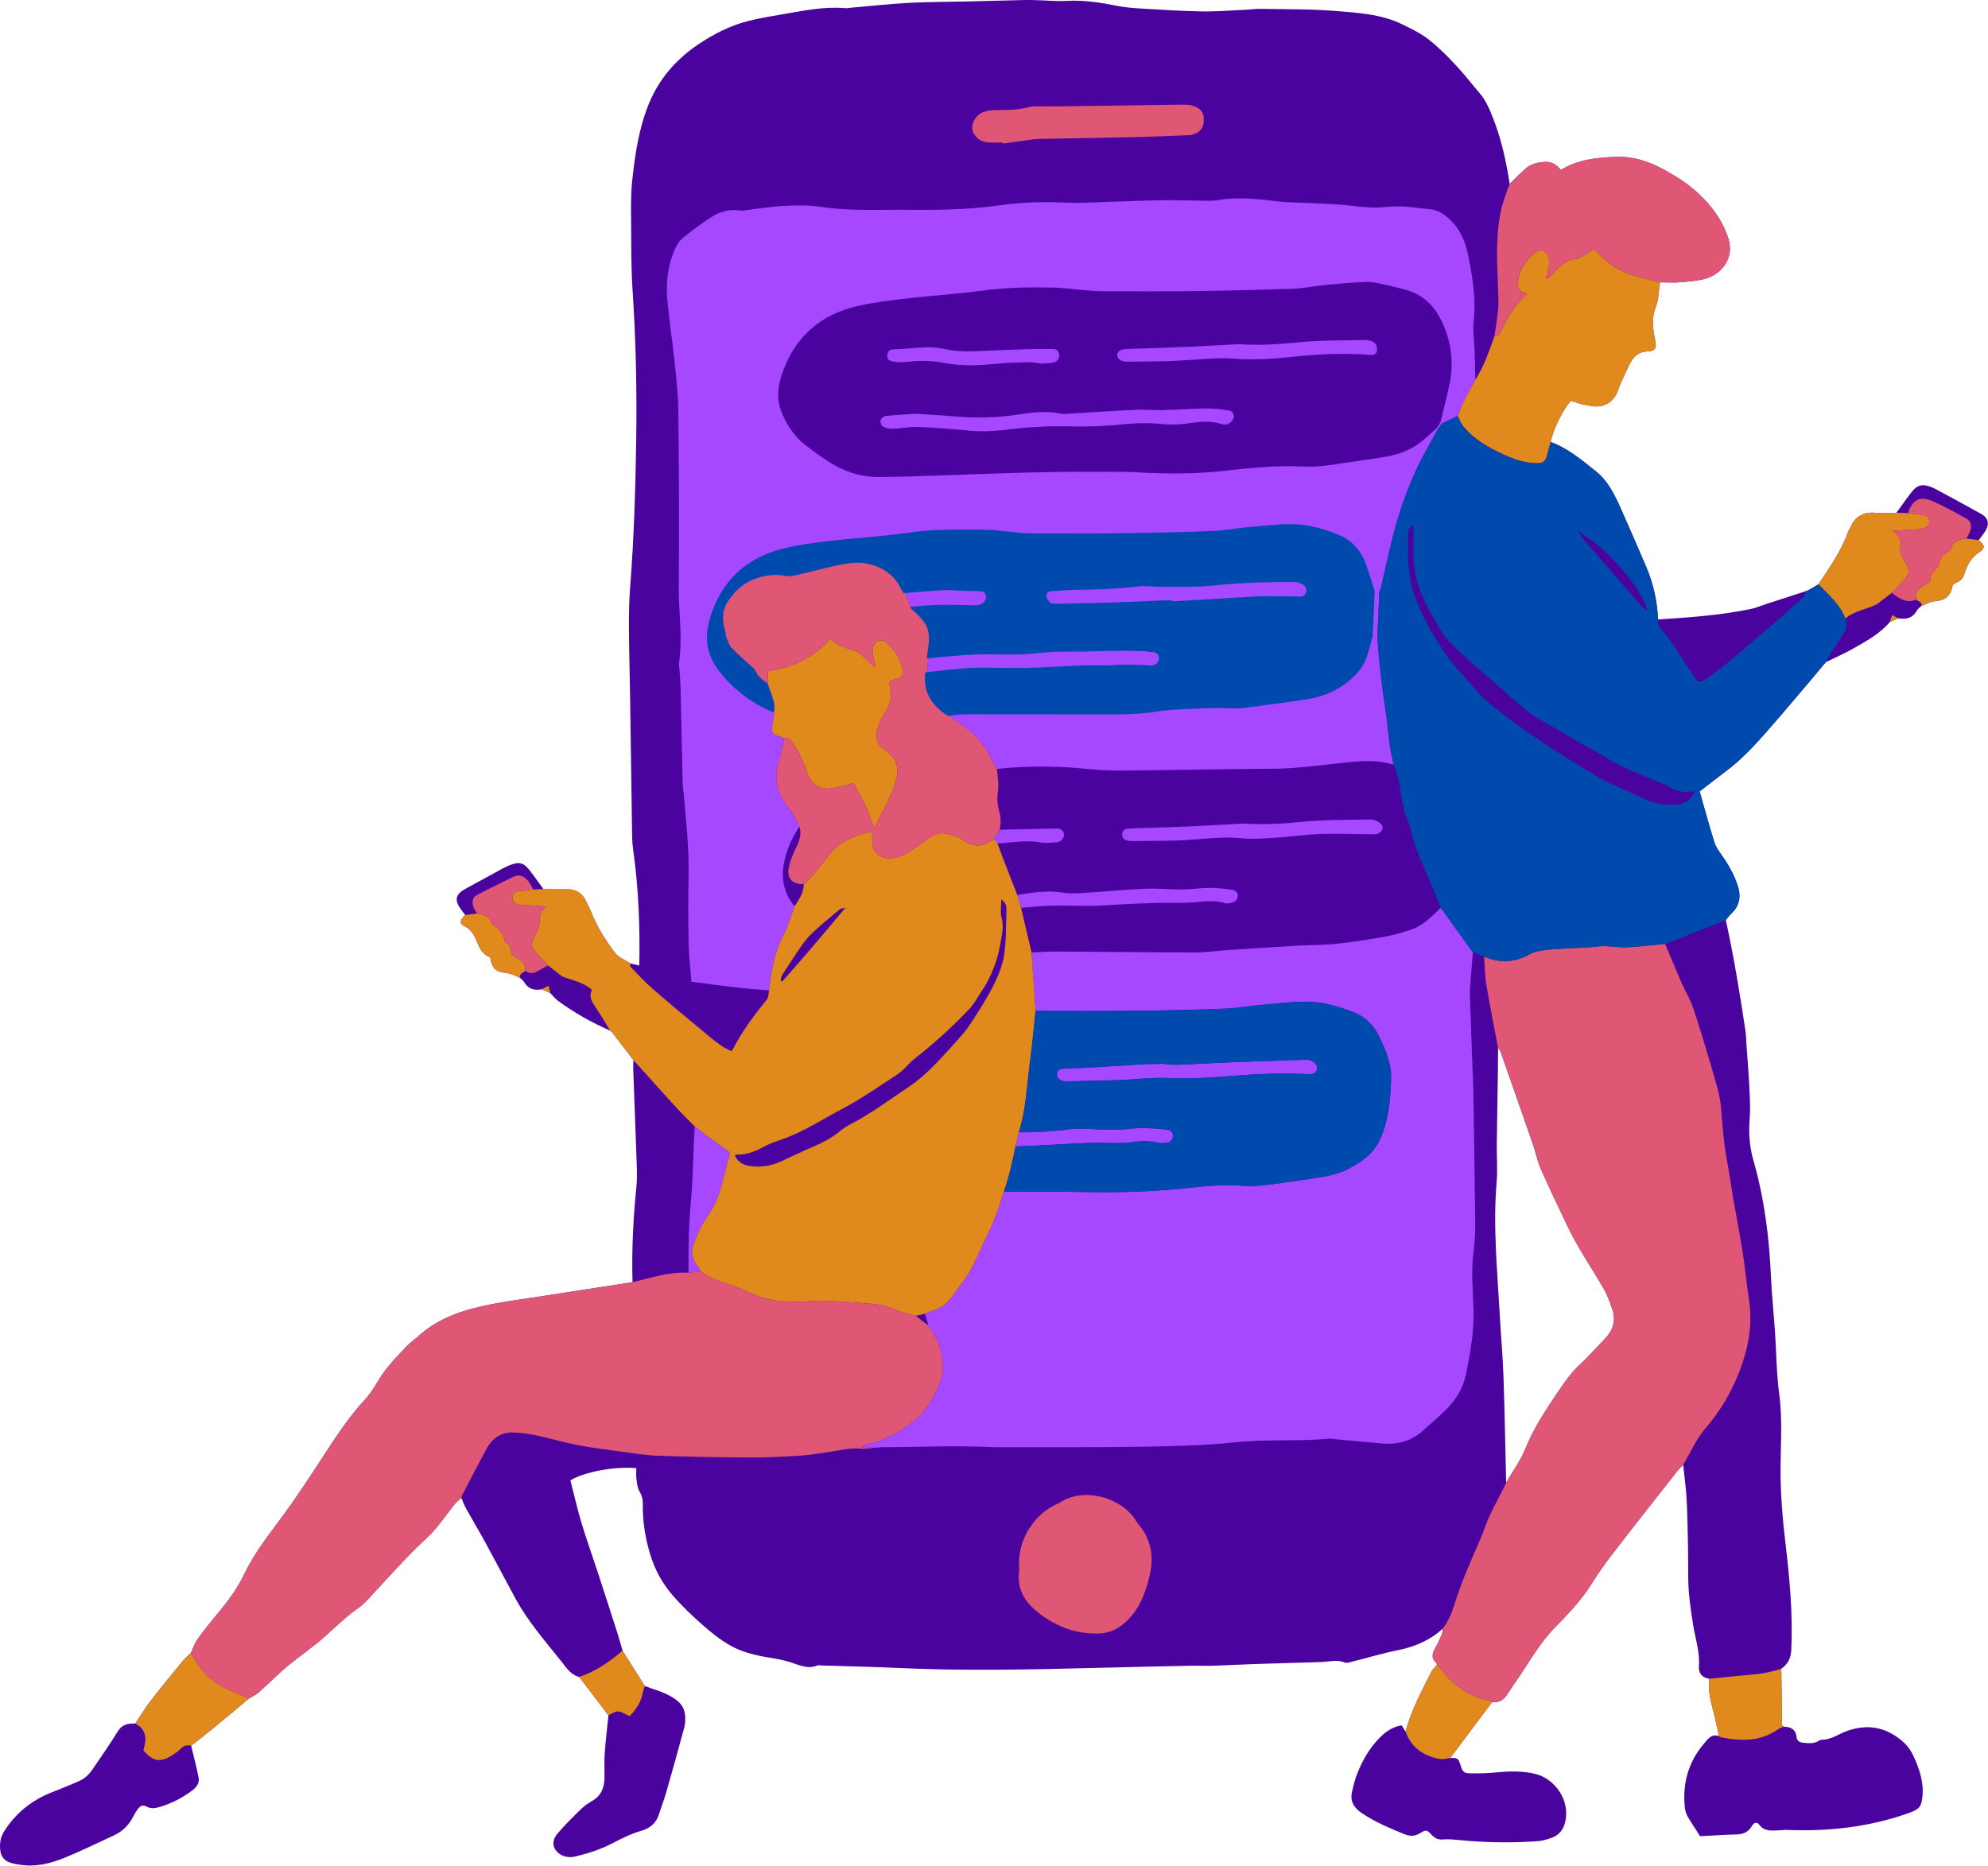
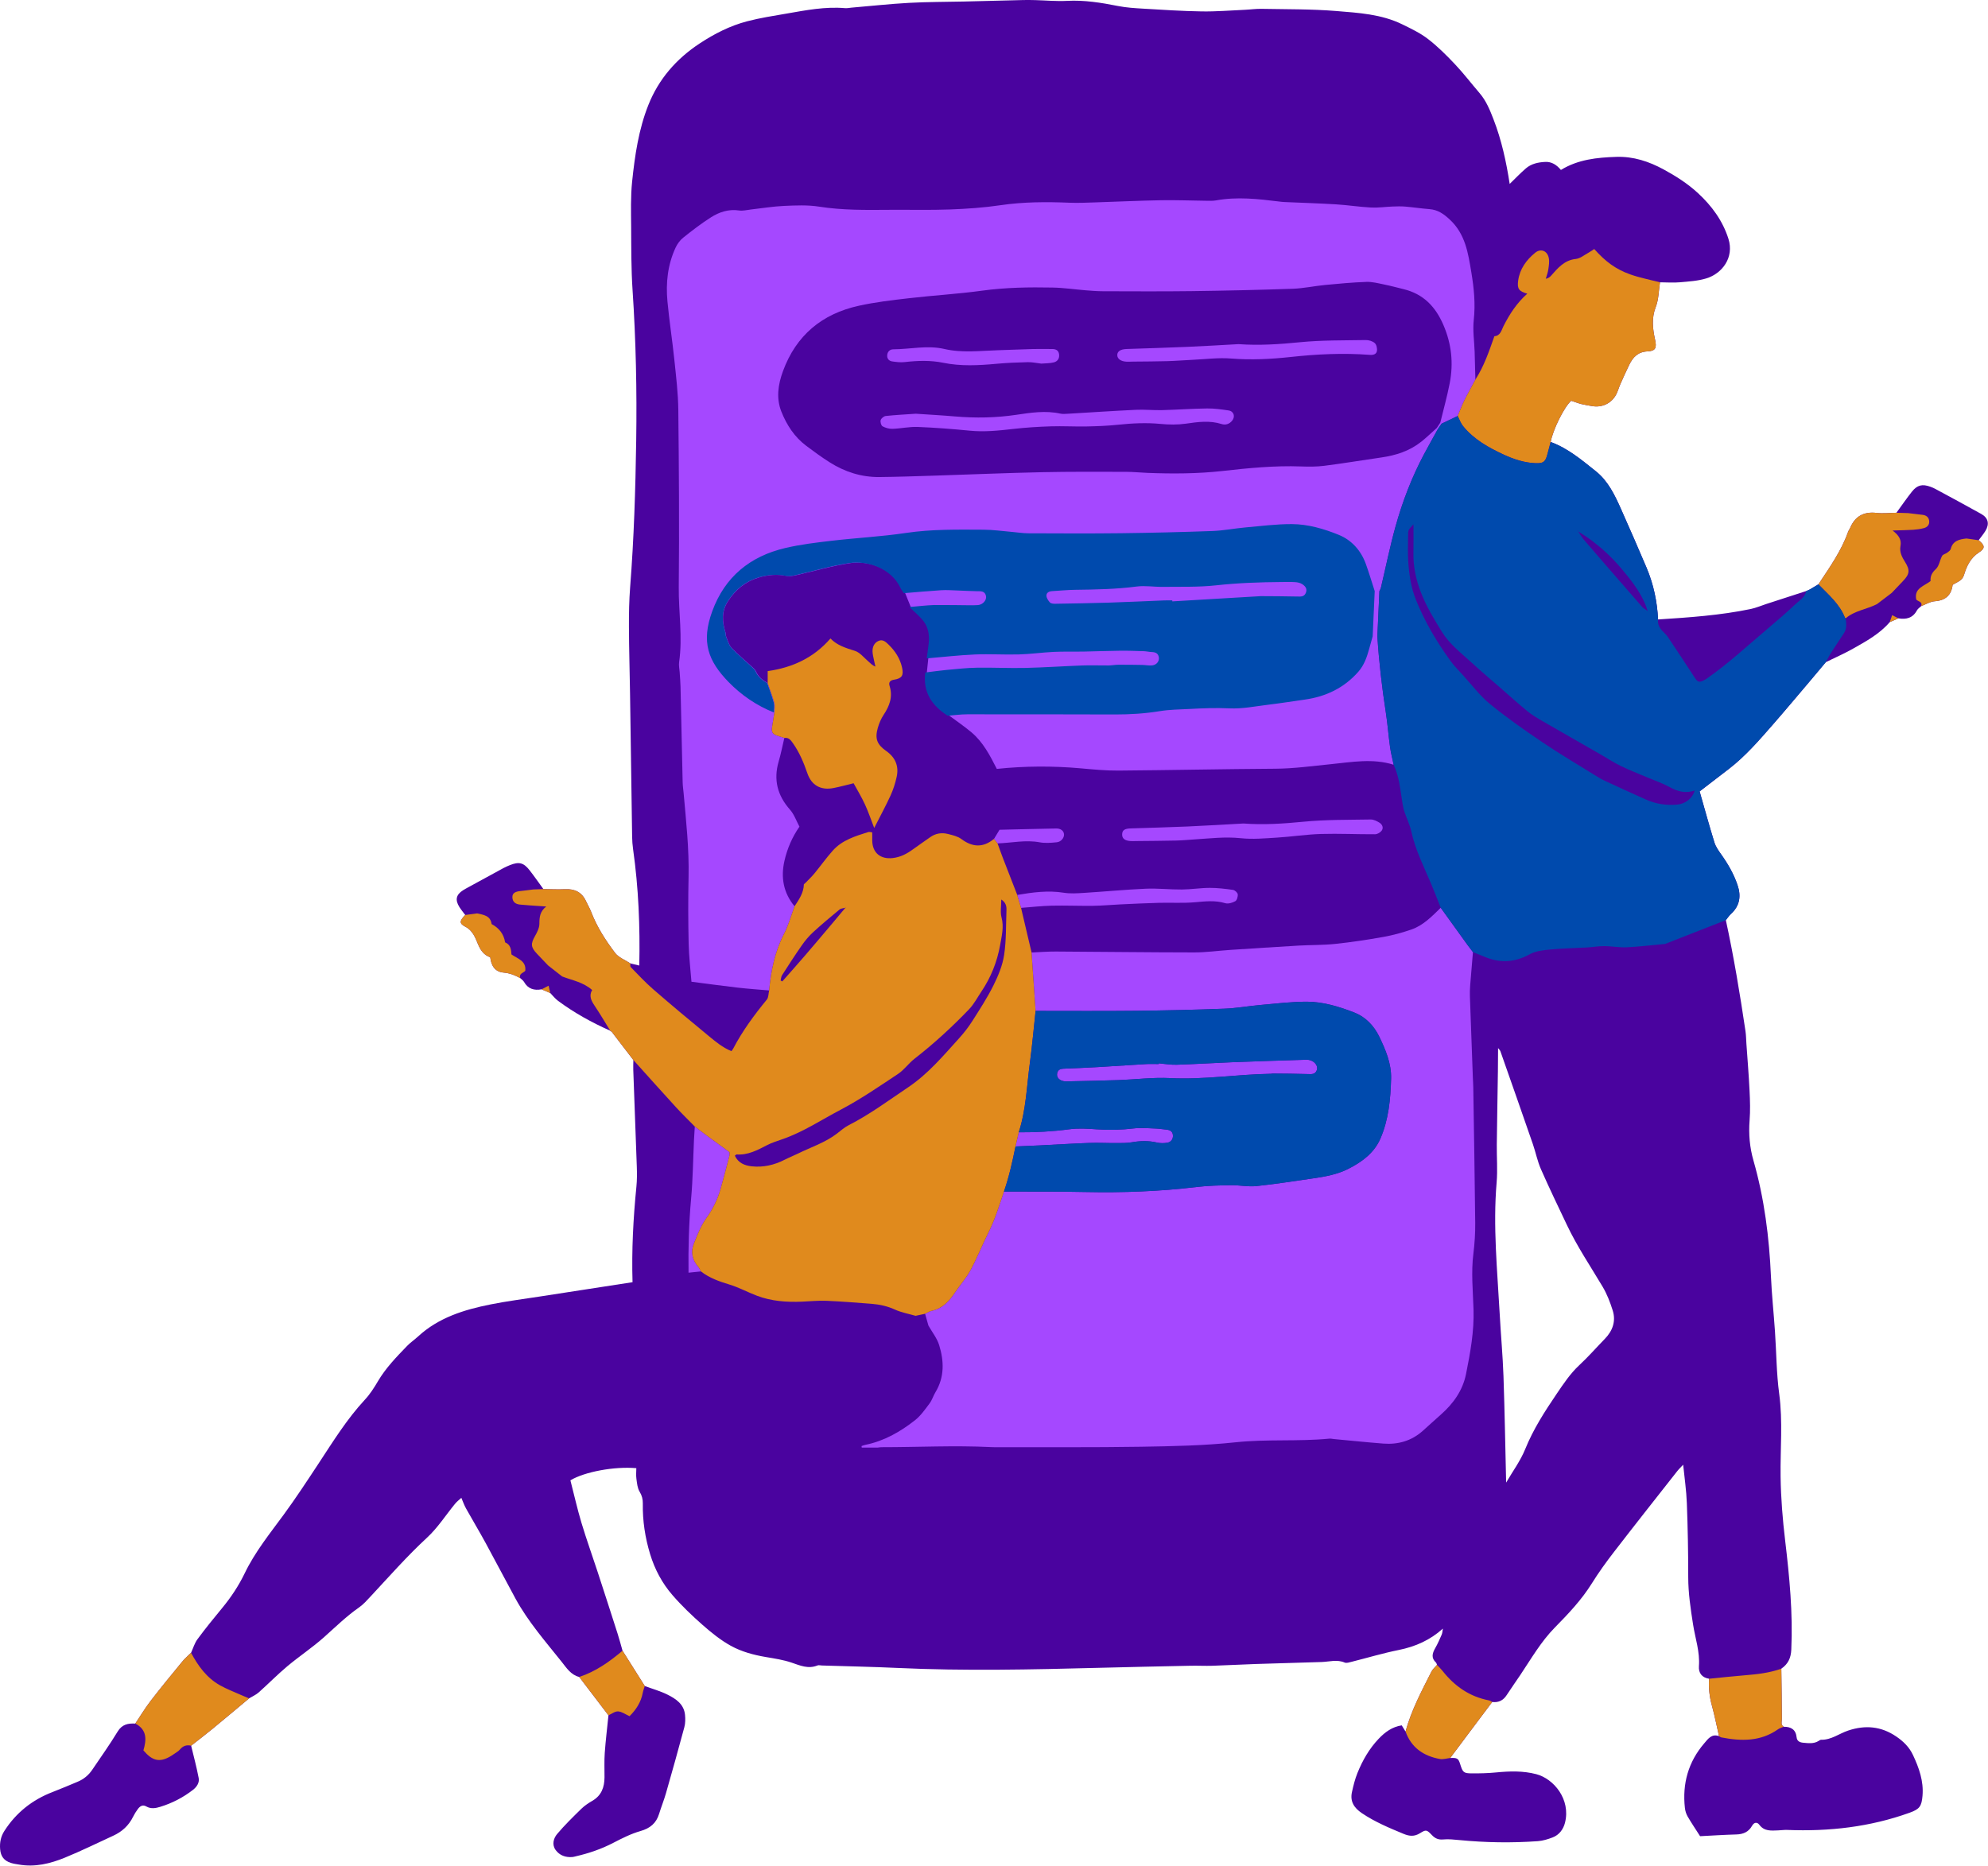
<svg xmlns="http://www.w3.org/2000/svg" fill="#000000" height="455.9" preserveAspectRatio="xMidYMid meet" version="1" viewBox="0.0 0.0 485.7 455.9" width="485.7" zoomAndPan="magnify">
  <defs>
    <clipPath id="a">
      <path d="M 0 0 L 485.66 0 L 485.66 455.859 L 0 455.859 Z M 0 0" />
    </clipPath>
  </defs>
  <g>
    <g clip-path="url(#a)" id="change1_1">
      <path d="M 462.281 150.312 C 461.047 149.414 459.812 148.52 458.574 147.625 C 459.812 148.52 461.047 149.414 462.281 150.312 C 462.453 150.398 462.625 150.488 462.801 150.578 C 462.625 150.488 462.453 150.398 462.281 150.312 Z M 457.797 147.984 C 457.613 148.062 457.434 148.137 457.246 148.207 C 457.434 148.137 457.613 148.062 457.797 147.984 Z M 470.848 122.004 C 470.359 121.883 469.906 121.844 469.488 121.879 C 469.906 121.844 470.359 121.883 470.848 122.004 Z M 408.762 235.332 C 408.105 233.773 407.461 232.219 406.805 230.66 C 407.461 232.219 408.105 233.773 408.762 235.332 Z M 392.121 327.125 C 390.027 329.281 388.055 331.539 385.836 333.602 C 383.66 335.617 381.949 338.188 380.266 340.676 C 377.383 344.934 374.602 349.246 372.645 354.078 C 371.473 356.973 369.555 359.562 367.973 362.289 C 367.766 353.621 367.625 344.945 367.324 336.277 C 367.145 331.215 366.676 326.16 366.402 321.102 C 365.82 310.391 364.734 299.695 365.652 288.941 C 365.914 285.879 365.656 282.773 365.691 279.691 C 365.762 273.738 365.875 267.789 365.961 261.844 C 365.988 259.934 365.988 258.02 366.004 256.109 C 366.199 256.371 366.477 256.609 366.578 256.902 C 369.238 264.469 371.895 272.035 374.516 279.613 C 375.211 281.633 375.621 283.762 376.477 285.703 C 378.484 290.281 380.668 294.785 382.809 299.309 C 385.305 304.574 388.559 309.402 391.531 314.395 C 392.609 316.199 393.383 318.227 394.016 320.238 C 394.836 322.855 393.984 325.203 392.121 327.125 Z M 354.105 395.262 C 354.059 395.359 354 395.449 353.949 395.551 C 354 395.449 354.059 395.359 354.105 395.262 Z M 362.402 89.176 C 361.84 90.406 361.207 91.605 360.461 92.758 C 360.004 93.613 359.531 94.465 359.07 95.32 C 359.531 94.465 360.004 93.613 360.461 92.758 C 361.207 91.605 361.84 90.406 362.402 89.176 Z M 245.277 291.176 C 246.137 288.707 246.785 286.188 247.355 283.648 C 246.785 286.188 246.137 288.707 245.277 291.176 C 244.426 293.73 243.617 296.301 242.586 298.789 C 243.617 296.301 244.426 293.73 245.277 291.176 Z M 171.25 310.684 C 170.238 310.789 169.227 310.895 168.215 310.996 C 169.227 310.895 170.238 310.789 171.25 310.684 Z M 243.715 206.09 C 243.43 205.723 243.141 205.352 242.852 204.984 C 243.141 205.352 243.43 205.723 243.715 206.09 C 244.137 207.242 244.535 208.398 244.977 209.543 C 244.535 208.398 244.137 207.242 243.715 206.09 Z M 227.688 325.316 C 227.887 325.633 228.086 325.945 228.281 326.262 C 228.086 325.945 227.887 325.633 227.688 325.316 Z M 223.688 321.531 C 222.004 321.039 220.238 320.734 218.66 320.012 C 220.238 320.734 222.004 321.039 223.688 321.531 Z M 189.199 174.102 C 189.199 173.504 189.293 172.879 189.254 172.289 C 189.293 172.879 189.199 173.504 189.199 174.102 Z M 351.059 104.641 C 351.043 104.625 351.031 104.609 351.016 104.598 C 351.031 104.609 351.043 104.625 351.059 104.641 Z M 244.41 199.719 C 244.527 200.746 244.449 201.742 244.199 202.762 C 248.82 202.652 253.438 202.531 258.059 202.449 C 253.438 202.531 248.82 202.652 244.199 202.762 C 244.449 201.742 244.527 200.746 244.41 199.719 Z M 337.012 144.445 C 336.867 147.551 336.73 150.656 336.59 153.762 C 336.73 150.656 336.867 147.551 337.012 144.441 C 337.133 144.188 337.305 143.938 337.367 143.668 C 337.305 143.938 337.133 144.188 337.012 144.445 Z M 337.906 169.434 C 337.68 167.734 337.473 166.031 337.285 164.328 C 337.473 166.031 337.68 167.734 337.906 169.434 Z M 258.883 187.414 C 256.41 187.309 253.945 187.297 251.477 187.363 C 253.945 187.297 256.41 187.309 258.883 187.414 Z M 206.566 221.809 C 206.613 221.789 206.664 221.777 206.699 221.746 C 206.664 221.777 206.613 221.789 206.566 221.809 Z M 206.539 221.828 C 205.461 223.117 204.387 224.406 203.305 225.691 C 204.387 224.406 205.461 223.117 206.539 221.828 Z M 194.121 221.461 C 192.082 219.004 191.191 216.273 191.266 213.348 C 191.191 216.273 192.082 219.004 194.121 221.461 Z M 196.402 216.09 C 196.375 217.137 196.078 218.066 195.648 218.941 C 196.078 218.066 196.375 217.137 196.402 216.09 Z M 196.395 216.09 C 196.543 215.957 196.691 215.82 196.84 215.688 C 197.191 215.32 197.559 214.961 197.914 214.594 C 197.559 214.961 197.191 215.32 196.84 215.688 C 196.691 215.824 196.543 215.957 196.395 216.09 Z M 225.684 144.57 C 227.242 144.441 228.797 144.32 230.352 144.227 C 228.797 144.32 227.242 144.441 225.684 144.57 Z M 252.027 232.75 C 251.516 230.566 251 228.383 250.484 226.199 C 251 228.383 251.516 230.566 252.027 232.75 C 252.355 237.508 252.684 242.266 253.012 247.023 C 252.684 242.266 252.355 237.508 252.027 232.75 Z M 226.824 323.906 C 226.871 323.988 226.922 324.07 226.969 324.148 C 226.922 324.07 226.871 323.988 226.824 323.906 Z M 357.441 104.117 C 356.867 103.406 356.566 102.477 356.141 101.648 C 356.566 102.477 356.867 103.406 357.441 104.117 Z M 187.914 242.027 C 188.023 240.824 188.168 239.629 188.352 238.445 C 188.539 237.266 188.77 236.094 189.055 234.938 C 188.77 236.094 188.539 237.266 188.352 238.445 C 188.168 239.629 188.027 240.824 187.914 242.027 Z M 385.59 129.867 L 385.586 129.871 Z M 134.031 240.863 C 135.133 240.113 136.234 239.359 137.34 238.605 C 136.234 239.359 135.133 240.113 134.031 240.863 Z M 127.629 237.734 C 127.875 237.578 128.148 237.438 128.332 237.234 C 128.148 237.438 127.875 237.578 127.629 237.734 Z M 116.574 223.195 C 117.156 223.328 117.762 223.438 118.301 223.629 C 117.762 223.438 117.156 223.328 116.574 223.195 Z M 484.047 125.586 C 480.332 123.504 476.574 121.496 472.832 119.469 C 472.445 119.258 472.035 119.082 471.621 118.934 C 469.648 118.23 468.41 118.508 467.113 120.141 C 465.789 121.812 464.582 123.574 463.324 125.297 C 464.273 125.324 465.223 125.355 466.168 125.383 C 465.223 125.355 464.273 125.324 463.324 125.297 C 461.711 125.32 460.078 125.523 458.488 125.34 C 455.359 124.973 453.23 126.129 452.012 129.016 C 451.867 129.352 451.629 129.648 451.508 129.992 C 449.84 134.684 446.977 138.695 444.262 142.789 C 443.57 143.203 442.875 143.617 442.184 144.031 C 441.883 144.168 441.578 144.309 441.273 144.445 C 441.277 144.441 441.277 144.438 441.277 144.43 C 438.02 145.488 434.758 146.543 431.496 147.602 C 430.246 148.008 429.027 148.543 427.75 148.812 C 420.277 150.367 412.688 150.883 405.094 151.371 C 404.879 147.008 403.992 142.785 402.297 138.762 C 400.273 133.965 398.168 129.203 396.062 124.441 C 394.535 121 392.891 117.547 389.895 115.16 C 386.465 112.43 383.078 109.543 378.855 108.004 C 379.383 105.023 382.156 99.434 383.867 97.926 C 384.688 98.195 385.512 98.52 386.359 98.738 C 387.211 98.953 388.086 99.074 388.953 99.227 C 391.414 99.66 393.723 98.574 394.871 96.371 C 395.277 95.594 395.496 94.727 395.855 93.922 C 396.566 92.316 397.281 90.711 398.055 89.133 C 398.969 87.273 400.16 85.973 402.543 85.863 C 404.5 85.773 404.793 84.984 404.359 83.004 C 403.773 80.332 403.461 77.746 404.527 75.016 C 405.254 73.152 405.242 71.004 405.562 68.984 C 407.18 68.992 408.805 69.121 410.406 68.98 C 412.59 68.785 414.836 68.66 416.906 68.02 C 420.754 66.836 423.738 62.926 422.281 58.348 C 420.863 53.891 418.195 50.273 414.781 47.133 C 412.27 44.82 409.418 43.016 406.449 41.402 C 402.863 39.453 399.07 38.195 394.891 38.332 C 390.168 38.484 385.543 38.961 381.355 41.527 C 380.309 40.285 379.113 39.484 377.504 39.566 C 375.781 39.652 374.113 40.008 372.785 41.156 C 371.41 42.348 370.148 43.676 368.84 44.945 C 368.504 45.836 368.172 46.727 367.84 47.617 C 368.172 46.727 368.504 45.836 368.84 44.945 C 368.012 39.555 366.859 34.242 364.883 29.141 C 364.004 26.875 363.098 24.625 361.477 22.742 C 359.469 20.406 357.598 17.945 355.484 15.711 C 353.418 13.52 351.262 11.363 348.887 9.531 C 346.992 8.066 344.754 7.004 342.582 5.941 C 337.508 3.457 331.922 3.137 326.453 2.691 C 320.379 2.195 314.254 2.281 308.152 2.16 C 306.832 2.137 305.512 2.332 304.188 2.391 C 300.66 2.547 297.129 2.844 293.602 2.789 C 288.824 2.715 284.047 2.395 279.273 2.113 C 277.227 1.992 275.164 1.867 273.16 1.469 C 269.031 0.652 264.922 -0.016 260.68 0.211 C 258.113 0.348 255.531 0.094 252.957 0.027 C 252 0.004 251.043 -0.012 250.086 0.008 C 245.23 0.121 240.371 0.254 235.516 0.371 C 231.035 0.477 226.547 0.449 222.074 0.699 C 217.375 0.957 212.688 1.473 208 1.871 C 207.484 1.918 206.965 2.035 206.461 1.992 C 201.629 1.57 196.922 2.496 192.211 3.312 C 188.957 3.871 185.676 4.379 182.488 5.215 C 178.336 6.305 174.539 8.25 170.941 10.617 C 165.238 14.375 160.934 19.305 158.414 25.637 C 156.027 31.629 155.102 38 154.438 44.367 C 154.059 48.012 154.172 51.715 154.199 55.391 C 154.234 60.543 154.199 65.711 154.543 70.848 C 155.363 83.129 155.621 95.41 155.434 107.719 C 155.254 119.652 154.887 131.566 153.953 143.469 C 153.703 146.691 153.645 149.941 153.66 153.176 C 153.68 158.551 153.844 163.926 153.926 169.301 C 154.102 181.012 154.258 192.719 154.438 204.43 C 154.453 205.457 154.527 206.492 154.672 207.508 C 156.008 216.941 156.395 226.422 156.188 235.938 C 159.711 237.191 163.223 238.477 166.762 239.684 C 167.43 239.91 168.207 239.832 168.934 239.898 C 168.82 238.441 168.68 236.984 168.551 235.531 C 168.68 236.984 168.82 238.441 168.934 239.898 C 168.207 239.832 167.43 239.91 166.762 239.684 C 163.223 238.477 159.711 237.191 156.188 235.938 C 155.461 235.766 154.734 235.59 154.008 235.418 C 152.742 234.582 151.148 233.996 150.281 232.859 C 147.934 229.77 145.832 226.484 144.422 222.816 C 144.082 221.93 143.578 221.105 143.184 220.238 C 142.168 218.02 140.43 217.168 138.039 217.289 C 136.285 217.375 134.523 217.273 132.766 217.258 L 132.762 217.258 C 131.637 215.719 130.555 214.145 129.379 212.645 C 127.914 210.773 126.781 210.516 124.559 211.41 C 124.012 211.629 123.473 211.871 122.957 212.148 C 120.125 213.688 117.297 215.234 114.469 216.781 C 114.02 217.027 113.562 217.27 113.133 217.543 C 111.43 218.621 111.137 219.887 112.234 221.637 C 112.66 222.316 113.184 222.938 113.664 223.586 C 112.273 224.984 112.145 225.66 113.664 226.434 C 115.5 227.359 116.148 229.188 116.754 230.652 C 117.441 232.309 118.258 233.371 119.777 233.93 C 120.004 236.039 120.992 237.48 123.008 237.656 C 124.535 237.789 125.828 238.297 127.105 239.016 C 127.418 239.32 127.824 239.574 128.031 239.941 C 129.008 241.668 130.508 242.078 132.328 241.75 C 133.035 242.059 133.742 242.363 134.449 242.672 C 135.066 243.301 135.617 244.023 136.316 244.543 C 140.281 247.492 144.586 249.867 149.098 251.871 L 149.086 251.867 C 149.156 252 149.27 252.066 149.414 252.074 C 151.191 254.395 152.969 256.715 154.742 259.031 C 158.215 262.887 161.668 266.754 165.168 270.578 C 166.645 272.191 168.219 273.715 169.75 275.277 C 170.738 276.023 171.715 276.777 172.711 277.512 C 171.715 276.777 170.738 276.023 169.75 275.277 C 168.219 273.715 166.645 272.191 165.168 270.578 C 161.668 266.754 158.215 262.887 154.742 259.031 C 154.734 259.84 154.688 260.648 154.719 261.453 C 155.004 269.328 155.312 277.199 155.582 285.074 C 155.637 286.691 155.648 288.324 155.488 289.93 C 154.711 297.711 154.301 305.496 154.539 313.316 C 146.98 314.484 139.422 315.648 131.863 316.82 C 127.863 317.441 123.844 317.949 119.879 318.742 C 113.406 320.035 107.164 321.949 102.141 326.578 C 101.277 327.375 100.285 328.039 99.469 328.883 C 96.867 331.578 94.254 334.262 92.328 337.531 C 91.402 339.105 90.398 340.684 89.16 342.012 C 84.719 346.789 81.328 352.312 77.766 357.723 C 75.016 361.898 72.27 366.09 69.316 370.121 C 65.926 374.754 62.301 379.215 59.793 384.43 C 58.316 387.492 56.449 390.309 54.281 392.934 C 52.219 395.43 50.176 397.941 48.254 400.547 C 47.539 401.512 47.191 402.754 46.676 403.867 C 47.961 406.27 49.457 408.504 51.484 410.238 C 49.457 408.504 47.961 406.273 46.676 403.867 C 45.953 404.59 45.168 405.254 44.523 406.035 C 41.934 409.191 39.336 412.344 36.844 415.578 C 35.469 417.359 34.309 419.301 33.051 421.172 C 31.281 421.082 29.816 421.355 28.742 423.125 C 26.801 426.324 24.621 429.379 22.523 432.48 C 21.637 433.789 20.449 434.766 18.984 435.379 C 16.949 436.227 14.922 437.098 12.863 437.891 C 7.895 439.797 3.938 442.93 1.059 447.422 C 0.188 448.781 -0.102 450.258 0.031 451.852 C 0.18 453.633 0.977 454.691 2.691 455.23 C 3.32 455.426 3.98 455.516 4.633 455.625 C 8.551 456.312 12.27 455.398 15.824 453.945 C 19.836 452.309 23.727 450.383 27.668 448.574 C 29.816 447.59 31.465 446.086 32.516 443.941 C 32.836 443.285 33.238 442.656 33.672 442.066 C 34.188 441.363 34.859 440.91 35.754 441.43 C 36.895 442.086 38.082 441.848 39.188 441.504 C 42.09 440.609 44.766 439.223 47.168 437.352 C 48.078 436.641 48.758 435.617 48.543 434.484 C 48.039 431.824 47.328 429.207 46.699 426.574 C 48.43 425.215 50.188 423.883 51.887 422.484 C 54.895 420.016 57.867 417.508 60.855 415.016 C 61.645 414.535 62.527 414.16 63.207 413.559 C 65.566 411.461 67.777 409.191 70.195 407.168 C 73.113 404.723 76.316 402.605 79.156 400.074 C 81.953 397.582 84.617 394.957 87.707 392.805 C 88.781 392.059 89.672 391.035 90.574 390.07 C 95.082 385.234 99.438 380.266 104.316 375.758 C 106.938 373.344 108.906 370.227 111.195 367.445 C 111.633 366.914 112.199 366.484 112.711 366.008 C 113.09 366.879 113.402 367.793 113.863 368.621 C 115.438 371.445 117.109 374.215 118.656 377.055 C 121.121 381.566 123.488 386.129 125.949 390.645 C 129.035 396.293 133.273 401.121 137.254 406.117 C 138.391 407.543 139.477 409.289 141.516 409.781 C 142.52 409.449 143.484 409.055 144.418 408.602 C 145.348 408.148 146.246 407.641 147.121 407.094 C 146.246 407.641 145.348 408.148 144.418 408.602 C 143.484 409.055 142.52 409.449 141.516 409.781 C 143.898 412.906 146.277 416.031 148.656 419.152 C 148.348 422.215 147.969 425.27 147.75 428.332 C 147.609 430.312 147.703 432.309 147.691 434.297 C 147.676 436.711 146.965 438.742 144.73 440.039 C 143.781 440.594 142.832 441.215 142.051 441.977 C 140.008 443.973 137.953 445.977 136.117 448.156 C 135.227 449.215 134.797 450.758 135.75 452.066 C 136.719 453.398 138.184 453.914 139.84 453.785 C 140.129 453.762 140.414 453.668 140.699 453.602 C 143.863 452.871 146.906 451.84 149.805 450.332 C 151.949 449.219 154.152 448.102 156.461 447.441 C 158.828 446.766 160.328 445.535 161.035 443.215 C 161.551 441.527 162.223 439.887 162.707 438.191 C 164.242 432.824 165.754 427.453 167.195 422.062 C 167.453 421.102 167.461 420.027 167.359 419.027 C 167.098 416.422 165.133 415.121 163.078 414.098 C 161.316 413.223 159.387 412.688 157.531 412 C 155.719 409.121 153.906 406.242 152.094 403.367 C 151.691 401.969 151.328 400.562 150.883 399.176 C 149.27 394.137 147.645 389.098 145.996 384.066 C 144.695 380.082 143.266 376.137 142.062 372.121 C 141.035 368.699 140.254 365.203 139.359 361.734 C 142.789 359.66 150.062 358.289 155.461 358.762 C 155.461 359.613 155.363 360.496 155.484 361.352 C 155.633 362.426 155.727 363.617 156.266 364.504 C 156.844 365.453 157.066 366.363 157.051 367.398 C 156.98 371.625 157.609 375.742 158.844 379.793 C 159.977 383.516 161.785 386.891 164.305 389.793 C 166.562 392.395 169.078 394.801 171.664 397.078 C 173.805 398.961 176.074 400.797 178.551 402.164 C 181.172 403.613 184.129 404.406 187.125 404.914 C 189.227 405.27 191.367 405.59 193.371 406.27 C 195.477 406.98 197.461 407.891 199.723 406.969 C 200.035 406.844 200.449 406.969 200.816 406.98 C 207 407.176 213.184 407.293 219.359 407.582 C 235.703 408.344 252.039 407.977 268.383 407.551 C 275.891 407.355 283.398 407.195 290.906 407.039 C 292.664 407.004 294.43 407.102 296.188 407.047 C 299.715 406.934 303.238 406.734 306.77 406.617 C 312.137 406.438 317.512 406.305 322.883 406.129 C 324.766 406.07 326.637 405.449 328.527 406.262 C 328.992 406.457 329.688 406.211 330.246 406.07 C 334.082 405.109 337.879 403.965 341.746 403.188 C 345.828 402.367 349.434 400.754 352.516 397.965 C 352.82 397.527 353.105 397.09 353.367 396.637 C 353.105 397.09 352.82 397.527 352.516 397.965 C 352.426 398.457 352.418 398.988 352.227 399.438 C 351.746 400.562 351.246 401.688 350.641 402.75 C 349.934 403.988 349.613 405.129 350.82 406.246 C 350.965 406.383 350.996 406.637 351.082 406.832 C 350.625 407.375 350.039 407.852 349.727 408.469 C 347.324 413.223 344.809 417.934 343.395 423.121 C 343.098 422.633 342.797 422.145 342.465 421.609 C 340.133 421.969 338.395 423.246 336.844 424.871 C 334.527 427.305 332.887 430.172 331.645 433.254 C 331.043 434.738 330.656 436.32 330.309 437.891 C 329.793 440.191 330.812 441.77 332.723 443.059 C 335.918 445.219 339.434 446.68 342.965 448.141 C 344.348 448.711 345.547 448.816 346.902 447.977 C 348.449 447.016 348.562 447.098 349.879 448.461 C 350.648 449.258 351.445 449.598 352.605 449.488 C 353.906 449.367 355.246 449.516 356.562 449.641 C 362.941 450.262 369.332 450.363 375.723 449.906 C 376.945 449.816 378.18 449.434 379.336 448.992 C 380.953 448.375 381.949 446.988 382.352 445.41 C 383.801 439.672 379.594 434.656 375.352 433.539 C 372.086 432.68 368.812 432.793 365.504 433.113 C 363.531 433.305 361.543 433.352 359.562 433.34 C 357.57 433.328 357.371 433.098 356.738 431.059 C 356.312 429.684 356.012 429.5 354.309 429.586 C 355.84 427.539 357.367 425.492 358.902 423.445 C 360.789 420.93 362.684 418.414 364.57 415.898 C 366.113 416.09 367.266 415.52 368.113 414.203 C 369.191 412.539 370.348 410.926 371.449 409.277 C 374.102 405.309 376.477 401.16 379.871 397.703 C 383.168 394.355 386.406 390.941 388.922 386.902 C 390.59 384.223 392.453 381.648 394.387 379.148 C 399.461 372.57 404.613 366.055 409.75 359.52 C 410.199 358.949 410.734 358.453 411.227 357.922 C 411.539 361.062 412.008 364.195 412.125 367.348 C 412.352 373.348 412.465 379.359 412.461 385.367 C 412.461 389.285 413.043 393.117 413.645 396.965 C 414.172 400.344 415.34 403.629 415.074 407.141 C 414.949 408.801 415.801 409.945 417.562 410.215 C 417.402 412.438 417.652 414.598 418.242 416.758 C 418.922 419.227 419.41 421.746 419.984 424.246 C 418.176 423.582 417.281 424.941 416.371 426 C 412.465 430.555 410.988 435.871 411.648 441.797 C 411.73 442.508 411.957 443.258 412.316 443.875 C 413.227 445.445 414.246 446.949 415.359 448.691 C 418.227 448.547 421.227 448.348 424.23 448.266 C 425.926 448.219 427.227 447.637 428.062 446.145 C 428.559 445.262 429.301 445.188 429.828 445.898 C 431.062 447.551 432.75 447.328 434.434 447.273 C 435.164 447.246 435.898 447.129 436.629 447.16 C 446.863 447.578 456.875 446.445 466.559 442.953 C 468.988 442.074 469.477 441.395 469.699 438.816 C 470.004 435.23 468.852 432.012 467.371 428.855 C 466.469 426.926 465.023 425.516 463.285 424.332 C 459.602 421.824 455.715 421.477 451.527 422.883 C 449.328 423.617 447.41 425.18 444.941 425.129 C 444.742 425.125 444.527 425.277 444.344 425.395 C 443.129 426.172 441.809 425.965 440.484 425.844 C 439.645 425.762 439.031 425.395 438.945 424.551 C 438.742 422.598 437.559 421.941 435.781 421.949 C 434.992 421.438 435.344 420.695 435.34 419.984 C 435.324 415.91 435.254 411.84 435.203 407.762 C 436.82 406.645 437.547 405.199 437.641 403.129 C 438.055 394.188 437.199 385.32 436.145 376.477 C 435.523 371.277 435.102 366.098 435.027 360.855 C 434.934 354.098 435.598 347.344 434.684 340.57 C 434.008 335.551 434.004 330.441 433.656 325.371 C 433.352 320.891 432.871 316.422 432.672 311.938 C 432.25 302.34 431.055 292.871 428.406 283.621 C 427.48 280.391 427.195 277.152 427.453 273.801 C 427.641 271.387 427.566 268.941 427.445 266.52 C 427.262 262.699 426.938 258.887 426.676 255.07 C 426.602 254.043 426.602 253.004 426.453 251.988 C 425.102 242.895 423.605 233.828 421.652 224.844 C 422.066 224.332 422.43 223.77 422.906 223.328 C 425.066 221.336 425.422 218.965 424.508 216.277 C 423.598 213.605 422.223 211.188 420.594 208.895 C 419.918 207.945 419.195 206.941 418.855 205.852 C 417.559 201.66 416.402 197.422 415.246 193.383 C 417.758 191.453 420.078 189.672 422.402 187.883 C 426.449 184.762 429.77 180.906 433.109 177.086 C 436.254 173.488 439.312 169.82 442.406 166.18 C 443.637 164.73 444.852 163.266 446.074 161.809 C 446.297 161.41 446.512 161.008 446.73 160.605 C 446.512 161.008 446.297 161.41 446.074 161.809 C 448.297 160.715 450.57 159.723 452.723 158.508 C 455.949 156.688 459.227 154.902 461.695 152.02 C 462.398 151.711 463.102 151.402 463.805 151.098 C 465.734 151.422 467.332 151.031 468.34 149.148 C 468.562 148.73 469.039 148.445 469.402 148.098 C 470.488 147.691 471.559 147.004 472.672 146.922 C 475.305 146.73 476.738 145.457 477.055 142.926 C 478.121 142.211 479.402 141.953 479.836 140.508 C 480.484 138.328 481.438 136.32 483.496 134.988 C 485.062 133.973 484.973 133.297 483.414 132.008 C 483.977 131.238 484.605 130.508 485.094 129.691 C 486.102 128.016 485.758 126.547 484.047 125.586" fill="#4a039f" />
    </g>
    <g id="change2_1">
      <path d="M 360.418 298.844 C 360.312 287.805 360.113 276.77 359.945 265.73 C 359.934 264.922 359.871 264.113 359.84 263.305 C 359.598 256.684 359.352 250.062 359.121 243.441 C 359.094 242.562 359.117 241.676 359.188 240.793 C 359.395 238.078 359.637 235.367 359.863 232.652 C 359.422 232.07 358.965 231.5 358.535 230.906 C 356.352 227.883 354.176 224.852 351.992 221.824 C 349.832 223.93 347.719 226.145 344.789 227.148 C 342.582 227.906 340.309 228.531 338.016 228.941 C 334.117 229.637 330.191 230.234 326.258 230.648 C 323.273 230.965 320.254 230.895 317.254 231.066 C 311.68 231.391 306.105 231.758 300.535 232.121 C 297.605 232.316 294.676 232.738 291.746 232.734 C 280.488 232.727 269.23 232.574 257.977 232.516 C 255.992 232.504 254.012 232.668 252.027 232.75 C 252.355 237.508 252.684 242.266 253.012 247.023 C 261.184 247.023 269.352 247.082 277.523 246.996 C 284.727 246.922 291.934 246.754 299.133 246.48 C 302.062 246.371 304.973 245.836 307.898 245.578 C 311.703 245.246 315.516 244.766 319.32 244.773 C 323.312 244.785 327.18 245.988 330.867 247.414 C 333.59 248.465 335.664 250.613 336.953 253.266 C 338.531 256.512 339.965 259.906 339.867 263.57 C 339.738 268.57 339.27 273.59 337.25 278.238 C 335.719 281.766 332.719 283.953 329.375 285.641 C 326.719 286.98 323.816 287.512 320.902 287.934 C 316.258 288.602 311.617 289.344 306.949 289.832 C 304.93 290.043 302.848 289.59 300.797 289.617 C 298.008 289.66 295.203 289.715 292.441 290.047 C 283.371 291.133 274.277 291.48 265.148 291.281 C 258.527 291.137 251.902 291.203 245.277 291.176 C 244.141 294.582 243.086 298.016 241.465 301.246 C 239.953 304.266 238.715 307.422 237.113 310.391 C 236.074 312.316 234.559 313.98 233.336 315.816 C 231.914 317.949 230.285 319.75 227.625 320.316 C 227.062 320.434 226.551 320.789 226.016 321.035 C 226.285 321.992 226.559 322.949 226.824 323.906 C 227.723 325.5 228.93 326.996 229.457 328.703 C 230.652 332.59 230.777 336.508 228.551 340.191 C 228.02 341.07 227.73 342.109 227.121 342.922 C 226.031 344.371 224.961 345.934 223.559 347.039 C 219.961 349.871 216.012 352.129 211.438 353.059 C 211.113 353.121 210.805 353.254 210.488 353.355 C 210.504 353.48 210.52 353.605 210.535 353.73 C 211.844 353.73 213.156 353.73 214.465 353.73 C 214.758 353.695 215.051 353.637 215.344 353.637 C 224.246 353.645 233.148 353.164 242.055 353.613 C 242.641 353.645 243.23 353.641 243.82 353.637 C 255.445 353.617 267.078 353.711 278.703 353.527 C 286.43 353.402 294.188 353.254 301.859 352.438 C 309.5 351.625 317.156 352.285 324.773 351.547 C 325.133 351.512 325.504 351.609 325.871 351.645 C 329.902 352.02 333.93 352.438 337.965 352.754 C 341.562 353.031 344.824 352.109 347.57 349.676 C 349.055 348.355 350.512 347.004 352.004 345.691 C 355.059 342.992 357.359 339.812 358.176 335.746 C 359.215 330.555 360.172 325.363 360.008 320.004 C 359.863 315.453 359.395 310.898 359.973 306.328 C 360.281 303.855 360.441 301.34 360.418 298.844" fill="#a548ff" />
    </g>
    <g id="change2_2">
      <path d="M 191.297 90.684 C 194.504 81.945 200.828 76.688 209.816 74.715 C 213.82 73.832 217.926 73.348 222.012 72.879 C 227.992 72.184 234.016 71.84 239.977 71.023 C 245.695 70.238 251.422 70.156 257.156 70.266 C 259.867 70.316 262.57 70.723 265.277 70.941 C 266.672 71.055 268.066 71.164 269.465 71.168 C 276.684 71.184 283.902 71.234 291.117 71.141 C 299.359 71.031 307.602 70.848 315.84 70.559 C 318.473 70.469 321.086 69.891 323.719 69.637 C 327.086 69.316 330.457 69.004 333.836 68.883 C 335.273 68.832 336.742 69.23 338.18 69.52 C 339.766 69.84 341.324 70.27 342.895 70.652 C 347.719 71.816 350.695 74.887 352.641 79.398 C 354.648 84.051 355.133 88.762 354.188 93.637 C 353.562 96.875 352.664 100.059 351.891 103.266 C 351.598 103.711 351.309 104.152 351.016 104.598 C 351.039 104.621 351.066 104.645 351.094 104.672 C 351.066 104.645 351.039 104.621 351.016 104.594 C 349.754 105.715 348.539 106.895 347.223 107.945 C 344.379 110.207 341.047 111.273 337.492 111.785 C 332.844 112.453 328.207 113.23 323.547 113.824 C 321.66 114.062 319.727 114.047 317.816 113.98 C 311.398 113.746 305.043 114.375 298.68 115.09 C 292.598 115.77 286.48 115.789 280.371 115.555 C 278.605 115.484 276.848 115.301 275.082 115.297 C 268.234 115.289 261.383 115.238 254.535 115.387 C 245.781 115.574 237.031 115.949 228.281 116.227 C 223.797 116.367 219.312 116.527 214.824 116.57 C 210.441 116.609 206.398 115.312 202.719 112.98 C 200.73 111.723 198.824 110.328 196.941 108.91 C 194.098 106.77 192.207 103.855 190.91 100.609 C 189.586 97.297 190.102 93.93 191.297 90.684 Z M 230.352 144.227 C 228.797 144.32 227.242 144.441 225.684 144.57 C 227.242 144.441 228.797 144.32 230.352 144.227 Z M 220.328 143.664 C 220.547 144.121 220.875 144.523 221.152 144.949 C 221.609 146.074 222.066 147.203 222.523 148.336 C 223.652 149.426 224.898 150.426 225.883 151.633 C 227.355 153.438 227.527 155.617 227.199 157.859 C 227.051 158.867 226.934 159.875 226.801 160.883 C 226.684 162.035 226.562 163.184 226.441 164.336 C 225.797 169.152 228.082 172.434 231.953 174.895 C 233.758 176.242 235.633 177.508 237.352 178.957 C 240.203 181.363 241.879 184.629 243.539 187.887 C 250.355 187.176 257.172 187.141 264 187.746 C 267.07 188.02 270.152 188.324 273.227 188.301 C 286.016 188.203 298.805 187.922 311.594 187.844 C 316.172 187.812 320.66 187.18 325.191 186.73 C 330.27 186.223 335.41 185.262 340.492 186.875 C 340.195 185.441 339.812 184.02 339.613 182.57 C 339.219 179.738 339.012 176.883 338.574 174.059 C 337.625 167.895 336.902 161.711 336.512 155.488 C 336.68 151.805 336.844 148.125 337.012 144.445 C 337.133 144.188 337.305 143.938 337.367 143.668 C 338.566 138.617 339.586 133.52 340.984 128.527 C 342.684 122.461 344.938 116.574 347.91 110.996 C 349.012 108.938 350.156 106.902 351.281 104.859 C 351.277 104.859 351.277 104.859 351.277 104.859 C 351.59 104.414 351.898 103.969 352.211 103.523 C 353.52 102.898 354.828 102.273 356.141 101.648 C 356.664 100.398 357.129 99.117 357.727 97.906 C 358.586 96.164 359.543 94.473 360.461 92.758 C 360.398 90.477 360.352 88.191 360.277 85.91 C 360.191 83.34 359.781 80.738 360.062 78.207 C 360.496 74.266 360.121 70.457 359.477 66.586 C 358.688 61.844 358.023 57.184 354.18 53.629 C 352.688 52.246 351.27 51.258 349.246 51.105 C 347.27 50.953 345.301 50.648 343.324 50.48 C 342.305 50.395 341.27 50.426 340.242 50.465 C 338.48 50.531 336.715 50.801 334.965 50.711 C 332.102 50.562 329.258 50.109 326.395 49.934 C 322.211 49.68 318.016 49.555 313.824 49.371 C 313.387 49.352 312.945 49.301 312.508 49.246 C 307.387 48.613 302.27 48.027 297.117 48.965 C 296.328 49.109 295.5 49.07 294.691 49.059 C 291.012 49.02 287.328 48.863 283.652 48.93 C 278.277 49.027 272.91 49.289 267.535 49.457 C 265.484 49.52 263.426 49.621 261.379 49.539 C 255.703 49.309 250.062 49.312 244.414 50.148 C 240.348 50.75 236.215 51.031 232.105 51.184 C 227.18 51.363 222.242 51.234 217.309 51.27 C 211.57 51.312 205.844 51.398 200.125 50.496 C 197.328 50.055 194.41 50.191 191.559 50.316 C 188.844 50.438 186.145 50.895 183.441 51.195 C 182.492 51.301 181.516 51.57 180.602 51.434 C 178.031 51.047 175.742 51.805 173.676 53.121 C 171.324 54.617 169.098 56.336 166.914 58.078 C 166.141 58.695 165.484 59.594 165.062 60.5 C 163.121 64.672 162.645 69.125 163.066 73.641 C 163.512 78.398 164.258 83.125 164.75 87.879 C 165.176 91.977 165.68 96.09 165.723 100.199 C 165.879 114.637 165.969 129.074 165.832 143.512 C 165.773 149.613 166.812 155.707 165.914 161.812 C 165.801 162.598 166 163.426 166.051 164.234 C 166.125 165.41 166.234 166.586 166.262 167.762 C 166.445 175.562 166.602 183.367 166.785 191.172 C 166.805 192.051 166.938 192.93 167.02 193.809 C 167.625 200.629 168.379 207.434 168.227 214.305 C 168.109 219.754 168.133 225.207 168.25 230.652 C 168.316 233.738 168.695 236.816 168.934 239.898 C 172.707 240.383 176.477 240.906 180.258 241.34 C 182.801 241.633 185.359 241.805 187.914 242.027 C 188.363 237.211 189.293 232.551 191.555 228.18 C 192.652 226.066 193.281 223.707 194.121 221.461 C 191.402 218.184 190.727 214.426 191.652 210.363 C 192.336 207.355 193.547 204.547 195.32 202 C 194.562 200.602 194.035 199.008 193.008 197.852 C 189.934 194.371 188.938 190.547 190.242 186.074 C 190.797 184.188 191.172 182.246 191.625 180.332 C 191.086 180.156 190.547 179.969 190.004 179.805 C 188.73 179.418 188.406 178.871 188.641 177.551 C 188.844 176.402 189.016 175.25 189.199 174.102 C 189.199 173.305 189.363 172.461 189.164 171.719 C 188.727 170.094 188.105 168.523 187.559 166.934 C 186.34 166.227 185.273 165.395 184.684 164.035 C 184.492 163.598 184.066 163.242 183.703 162.906 C 182.035 161.363 180.27 159.918 178.719 158.273 C 178.055 157.57 177.805 156.465 177.406 155.527 C 177.297 155.266 177.367 154.934 177.281 154.656 C 176.449 151.977 176.207 149.43 177.895 146.867 C 179.77 144.027 182.18 142.055 185.426 141.109 C 187.637 140.469 189.871 140.25 192.176 140.73 C 192.918 140.883 193.77 140.719 194.535 140.547 C 198.973 139.559 203.355 138.238 207.84 137.586 C 212.055 136.969 217.988 138.734 220.328 143.664" fill="#a548ff" />
    </g>
    <g id="change2_3">
      <path d="M 267.055 221.344 C 269.258 221.316 271.453 221.105 273.656 221 C 276.809 220.855 279.965 220.695 283.117 220.613 C 286.051 220.535 289 220.73 291.914 220.477 C 294.422 220.262 296.852 219.953 299.34 220.699 C 300.062 220.922 301.094 220.609 301.801 220.215 C 302.211 219.98 302.469 219.07 302.398 218.52 C 302.344 218.105 301.688 217.52 301.234 217.453 C 299.355 217.188 297.449 216.953 295.555 216.961 C 293.285 216.965 291.02 217.344 288.75 217.359 C 285.812 217.387 282.863 217.039 279.934 217.164 C 274.871 217.387 269.82 217.879 264.762 218.191 C 263.148 218.293 261.492 218.402 259.914 218.152 C 256.062 217.535 252.301 218.047 248.527 218.684 C 248.84 219.738 249.148 220.793 249.461 221.848 C 251.949 221.66 254.438 221.371 256.93 221.312 C 260.305 221.234 263.68 221.387 267.055 221.344" fill="#a548ff" />
    </g>
    <g id="change2_4">
      <path d="M 172.711 277.512 C 171.715 276.777 170.738 276.023 169.75 275.277 C 169.684 276.379 169.602 277.477 169.551 278.578 C 169.324 283.359 169.285 288.152 168.848 292.914 C 168.297 298.938 168.145 304.961 168.215 310.996 C 169.227 310.895 170.238 310.789 171.25 310.684 C 171.031 310.309 170.871 309.887 170.59 309.566 C 169.094 307.859 168.707 305.895 169.539 303.84 C 170.387 301.734 171.219 299.547 172.523 297.73 C 174.145 295.473 175.316 293.086 176.066 290.457 C 176.828 287.781 177.516 285.082 178.215 282.387 C 178.285 282.117 178.227 281.809 178.227 281.531 C 176.371 280.184 174.539 278.855 172.711 277.512" fill="#a548ff" />
    </g>
    <g id="change2_5">
      <path d="M 248.105 280.148 C 250.09 280.062 252.07 279.984 254.055 279.887 C 258.09 279.688 262.121 279.43 266.156 279.285 C 268.359 279.207 270.57 279.332 272.777 279.316 C 274.023 279.312 275.293 279.336 276.516 279.125 C 278.57 278.77 280.582 278.707 282.633 279.184 C 283.469 279.379 284.402 279.379 285.246 279.219 C 286.098 279.055 286.629 278.359 286.562 277.43 C 286.496 276.43 285.809 276.098 284.902 276.027 C 284.105 275.969 283.316 275.801 282.523 275.777 C 280.699 275.719 278.852 275.52 277.059 275.734 C 273.973 276.109 270.918 276.18 267.824 275.953 C 265.629 275.793 263.379 275.656 261.215 275.953 C 257.117 276.508 253.02 276.707 248.898 276.688 C 248.637 277.84 248.371 278.996 248.105 280.148" fill="#a548ff" />
    </g>
    <g id="change2_6">
      <path d="M 254.02 205.828 C 255.363 206.078 256.812 205.953 258.191 205.816 C 259.258 205.707 260.016 204.715 259.957 203.867 C 259.902 203.039 259.164 202.43 258.059 202.449 C 253.438 202.531 248.82 202.652 244.199 202.762 C 243.75 203.504 243.301 204.242 242.852 204.984 C 243.141 205.352 243.43 205.723 243.715 206.09 C 247.145 205.98 250.547 205.18 254.02 205.828" fill="#a548ff" />
    </g>
    <g id="change2_7">
      <path d="M 311.961 204.68 C 315.555 204.461 319.133 203.898 322.727 203.789 C 327.129 203.66 331.539 203.883 335.949 203.859 C 336.5 203.859 337.219 203.441 337.559 202.988 C 338.07 202.309 337.734 201.484 337.078 201.066 C 336.426 200.648 335.609 200.234 334.871 200.25 C 329.355 200.348 323.812 200.266 318.336 200.809 C 313.488 201.285 308.664 201.59 303.789 201.23 C 299.238 201.477 294.691 201.766 290.141 201.961 C 285.508 202.164 280.871 202.277 276.234 202.43 C 274.773 202.477 274.207 202.855 274.16 203.832 C 274.109 204.883 274.797 205.445 276.262 205.527 C 276.699 205.551 277.145 205.523 277.586 205.52 C 280.824 205.484 284.066 205.473 287.309 205.398 C 288.848 205.363 290.387 205.215 291.926 205.113 C 295.66 204.875 299.363 204.422 303.148 204.824 C 306.051 205.133 309.027 204.859 311.961 204.68" fill="#a548ff" />
    </g>
    <g id="change2_8">
      <path d="M 260.52 264.246 C 264.785 264.156 269.047 264.074 273.309 263.93 C 277.492 263.781 281.691 263.23 285.855 263.445 C 294.129 263.871 302.289 262.516 310.52 262.387 C 310.664 262.387 310.809 262.324 310.953 262.328 C 313.809 262.359 316.66 262.359 319.512 262.457 C 320.449 262.488 321.301 262.582 321.711 261.52 C 322.027 260.707 321.512 259.699 320.48 259.227 C 320.094 259.051 319.633 258.941 319.207 258.953 C 313.184 259.141 307.156 259.328 301.137 259.562 C 296.59 259.742 292.043 260.035 287.496 260.18 C 286.035 260.227 284.566 259.965 283.105 259.84 C 283.102 259.898 283.102 259.953 283.098 260.012 C 282.066 260.012 281.035 259.961 280.008 260.02 C 275.977 260.254 271.949 260.539 267.914 260.773 C 265.203 260.93 262.488 261.035 259.77 261.148 C 259.031 261.18 258.469 261.445 258.297 262.211 C 258.109 263.051 258.516 263.66 259.242 264 C 259.625 264.18 260.094 264.254 260.52 264.246" fill="#a548ff" />
    </g>
    <g id="change2_9">
      <path d="M 215.613 104.168 C 216.332 104.562 217.234 104.816 218.051 104.789 C 220.102 104.723 222.156 104.25 224.191 104.328 C 228.449 104.492 232.703 104.828 236.945 105.242 C 240.492 105.594 243.977 105.227 247.488 104.824 C 250.551 104.473 253.637 104.277 256.719 104.18 C 259.648 104.086 262.586 104.266 265.52 104.207 C 268.09 104.156 270.664 104.051 273.219 103.785 C 276.668 103.422 280.094 103.254 283.559 103.59 C 285.598 103.789 287.707 103.816 289.727 103.527 C 292.664 103.109 295.535 102.688 298.449 103.617 C 299.422 103.93 300.352 103.629 301.031 102.801 C 301.855 101.789 301.441 100.484 300.145 100.293 C 298.406 100.039 296.648 99.785 294.902 99.809 C 291.23 99.855 287.566 100.125 283.898 100.219 C 281.773 100.273 279.641 100.039 277.52 100.141 C 271.941 100.406 266.371 100.785 260.797 101.109 C 260.211 101.145 259.598 101.191 259.035 101.066 C 255.426 100.281 251.844 100.832 248.289 101.363 C 243.312 102.105 238.34 102.191 233.34 101.762 C 230.188 101.488 227.031 101.32 223.738 101.098 C 221.383 101.262 218.891 101.387 216.41 101.648 C 215.945 101.699 215.305 102.215 215.168 102.648 C 215.031 103.09 215.266 103.977 215.613 104.168" fill="#a548ff" />
    </g>
    <g id="change2_10">
      <path d="M 275.219 88.379 C 275.809 88.402 276.395 88.367 276.984 88.359 C 279.711 88.328 282.434 88.328 285.156 88.25 C 287.211 88.195 289.266 88.02 291.316 87.926 C 294.473 87.785 297.652 87.359 300.777 87.609 C 305.656 88 310.496 87.758 315.312 87.234 C 321.766 86.531 328.203 86.223 334.672 86.715 C 335.539 86.781 336.27 86.559 336.402 85.777 C 336.508 85.156 336.309 84.219 335.875 83.836 C 335.332 83.355 334.41 83.078 333.66 83.094 C 328.297 83.191 322.902 83.102 317.57 83.629 C 312.578 84.125 307.609 84.457 302.59 84.094 C 298.48 84.316 294.375 84.574 290.266 84.75 C 285.27 84.965 280.266 85.113 275.266 85.281 C 273.781 85.332 272.969 85.844 272.969 86.762 C 272.965 87.676 273.836 88.316 275.219 88.379" fill="#a548ff" />
    </g>
    <g id="change2_11">
      <path d="M 217.977 88.316 C 218.98 88.461 220.023 88.594 221.023 88.48 C 224.184 88.117 227.312 88.008 230.465 88.652 C 234.758 89.531 239.094 89.297 243.43 88.898 C 245.98 88.664 248.551 88.559 251.117 88.5 C 252.207 88.477 253.305 88.727 254.398 88.852 C 255.434 88.762 256.484 88.801 257.465 88.551 C 258.402 88.312 258.91 87.539 258.742 86.512 C 258.578 85.512 257.852 85.273 256.949 85.285 C 255.48 85.301 254.008 85.246 252.535 85.285 C 249.602 85.363 246.668 85.496 243.73 85.586 C 239.398 85.719 235.039 86.281 230.75 85.281 C 226.555 84.305 222.402 85.34 218.23 85.359 C 217.441 85.363 216.844 85.895 216.762 86.75 C 216.672 87.621 217.16 88.195 217.977 88.316" fill="#a548ff" />
    </g>
    <g id="change3_1">
      <path d="M 189.164 171.719 C 189.363 172.461 189.199 173.305 189.199 174.102 C 189.016 175.25 188.844 176.402 188.641 177.551 C 188.406 178.871 188.73 179.418 190.004 179.805 C 190.547 179.969 191.086 180.156 191.625 180.332 C 192.695 180.156 193.203 180.863 193.73 181.613 C 195.312 183.859 196.355 186.344 197.246 188.938 C 198.277 191.949 200.574 193.168 203.66 192.562 C 205.234 192.258 206.781 191.82 208.551 191.395 C 209.465 193.074 210.492 194.766 211.316 196.555 C 212.145 198.348 212.773 200.234 213.582 202.32 C 215.012 199.508 216.379 196.996 217.57 194.402 C 218.234 192.949 218.73 191.391 219.074 189.828 C 219.652 187.207 218.754 185.09 216.531 183.523 C 214.258 181.922 213.711 180.508 214.461 177.863 C 214.777 176.75 215.25 175.633 215.887 174.672 C 217.34 172.488 218.172 170.254 217.34 167.613 C 217.07 166.758 217.441 166.25 218.398 166.098 C 220.344 165.789 220.809 165.066 220.398 163.172 C 219.914 160.938 218.723 159.105 217.113 157.535 C 216.438 156.879 215.68 156.129 214.605 156.625 C 213.562 157.109 213.152 158.082 213.172 159.172 C 213.188 159.891 213.391 160.609 213.527 161.328 C 213.629 161.852 213.758 162.367 213.875 162.887 C 213.062 162.566 212.613 162.016 212.082 161.562 C 211.039 160.664 210.078 159.422 208.855 159.039 C 206.668 158.352 204.527 157.719 202.895 156.02 C 198.77 160.77 193.602 163.129 187.559 163.992 C 187.559 165.055 187.559 165.992 187.559 166.934 C 188.105 168.523 188.727 170.094 189.164 171.719 Z M 134.449 242.672 C 134.309 242.07 134.172 241.469 134.031 240.863 C 133.465 241.16 132.895 241.453 132.328 241.75 C 133.035 242.059 133.742 242.363 134.449 242.672 Z M 461.695 152.02 C 462.398 151.711 463.102 151.402 463.805 151.098 C 463.297 150.836 462.789 150.574 462.281 150.312 C 462.086 150.879 461.891 151.449 461.695 152.02 Z M 128.332 237.234 C 128.605 234.82 126.551 234.316 124.961 233.227 C 124.875 232.113 124.793 230.832 123.406 230.277 C 123.086 228.215 121.922 226.77 120.113 225.805 C 119.828 223.715 118.129 223.555 116.574 223.195 C 115.605 223.324 114.633 223.453 113.664 223.586 C 112.273 224.984 112.145 225.66 113.664 226.434 C 115.5 227.359 116.148 229.188 116.754 230.652 C 117.441 232.309 118.258 233.371 119.777 233.93 C 120.004 236.039 120.992 237.48 123.008 237.656 C 124.535 237.789 125.828 238.297 127.105 239.016 C 126.734 237.887 127.836 237.77 128.332 237.234 Z M 480.441 131.586 C 478.723 131.785 477.105 132.105 476.59 134.156 C 476.5 134.504 476.078 134.797 475.754 135.039 C 475.352 135.34 474.703 135.457 474.492 135.836 C 473.914 136.879 473.773 138.301 472.973 139.043 C 471.992 139.941 471.57 140.824 471.668 141.98 C 470.078 143.254 467.602 143.715 468.168 146.5 C 468.609 147.008 469.734 146.988 469.402 148.098 C 470.488 147.691 471.559 147.004 472.672 146.922 C 475.305 146.73 476.738 145.457 477.055 142.926 C 478.121 142.211 479.402 141.953 479.836 140.508 C 480.484 138.328 481.438 136.32 483.496 134.988 C 485.062 133.973 484.973 133.297 483.414 132.008 C 482.426 131.867 481.434 131.727 480.441 131.586 Z M 152.094 403.367 C 148.91 406.07 145.535 408.457 141.516 409.781 C 143.898 412.906 146.277 416.031 148.656 419.152 C 149.441 418.809 150.25 418.148 151.008 418.195 C 151.922 418.254 152.801 418.914 153.809 419.367 C 155.406 417.781 156.613 415.945 157.039 413.637 C 157.145 413.082 157.363 412.547 157.531 412 C 155.719 409.121 153.906 406.242 152.094 403.367 Z M 435.34 419.984 C 435.324 415.91 435.254 411.84 435.203 407.762 C 432.367 408.773 429.414 409.117 426.438 409.359 C 423.473 409.598 420.52 409.926 417.562 410.215 C 417.402 412.438 417.652 414.598 418.242 416.758 C 418.922 419.227 419.41 421.746 419.984 424.246 C 420.176 424.352 420.355 424.516 420.562 424.555 C 425.402 425.488 430.125 425.598 434.406 422.566 C 434.809 422.281 435.32 422.152 435.781 421.949 C 434.992 421.438 435.344 420.695 435.34 419.984 Z M 358.902 423.445 C 360.789 420.93 362.684 418.414 364.57 415.898 C 364.316 415.766 364.07 415.562 363.801 415.512 C 359.047 414.602 355.363 412.023 352.414 408.273 C 352.012 407.762 351.527 407.312 351.082 406.832 C 350.625 407.375 350.039 407.852 349.727 408.469 C 347.324 413.223 344.809 417.934 343.395 423.121 C 344.816 427.07 347.805 429.102 351.773 429.824 C 352.578 429.973 353.461 429.68 354.309 429.586 C 355.84 427.539 357.367 425.492 358.902 423.445 Z M 51.887 422.484 C 54.895 420.016 57.867 417.508 60.855 415.016 C 60.191 414.734 59.52 414.469 58.859 414.172 C 57.133 413.395 55.344 412.727 53.703 411.797 C 50.477 409.973 48.387 407.07 46.676 403.867 C 45.953 404.59 45.168 405.254 44.523 406.035 C 41.934 409.191 39.336 412.344 36.844 415.578 C 35.469 417.359 34.309 419.301 33.051 421.172 C 35.988 422.688 35.789 425.172 35.035 427.727 C 37.246 430.305 39.125 431.016 42.566 428.574 C 43.043 428.234 43.59 427.945 43.957 427.508 C 44.707 426.609 45.594 426.32 46.699 426.574 C 48.43 425.215 50.188 423.883 51.887 422.484 Z M 458.574 147.625 C 459.781 146.707 460.988 145.789 462.191 144.871 C 463.102 143.914 464.004 142.957 464.914 142.008 C 466.566 140.289 466.691 139.324 465.438 137.328 C 464.68 136.121 464.039 134.91 464.32 133.41 C 464.59 131.973 464 130.848 462.383 129.633 C 464.43 129.566 465.934 129.555 467.43 129.457 C 468.301 129.398 469.18 129.273 470.023 129.055 C 470.895 128.836 471.438 128.203 471.328 127.27 C 471.219 126.34 470.562 125.898 469.66 125.797 C 468.496 125.66 467.332 125.523 466.168 125.383 C 465.223 125.355 464.273 125.324 463.324 125.297 C 461.711 125.32 460.078 125.523 458.488 125.336 C 455.359 124.973 453.23 126.129 452.012 129.016 C 451.867 129.352 451.629 129.648 451.508 129.992 C 449.84 134.684 446.977 138.695 444.262 142.789 C 446.695 145.301 449.43 147.566 450.754 150.957 C 450.777 151.016 450.867 151.047 450.926 151.09 C 453.141 149.191 456.082 148.902 458.574 147.625 Z M 383.867 97.926 C 384.688 98.195 385.512 98.52 386.359 98.738 C 387.211 98.953 388.086 99.074 388.953 99.227 C 391.414 99.66 393.723 98.574 394.871 96.371 C 395.277 95.594 395.496 94.727 395.855 93.922 C 396.566 92.316 397.281 90.711 398.055 89.133 C 398.969 87.273 400.16 85.973 402.543 85.863 C 404.5 85.773 404.793 84.984 404.359 83.004 C 403.773 80.332 403.461 77.746 404.527 75.016 C 405.254 73.152 405.242 71.004 405.562 68.984 C 403.152 68.359 400.688 67.895 398.348 67.07 C 394.742 65.805 392.203 63.887 389.496 60.848 C 389.051 61.137 388.602 61.477 388.113 61.742 C 387.09 62.297 386.082 63.16 385 63.277 C 382.199 63.578 380.637 65.465 378.984 67.332 C 378.676 67.68 378.324 67.988 377.66 68.121 C 377.871 67.371 378.164 66.633 378.273 65.867 C 378.41 64.938 378.578 63.949 378.395 63.055 C 378.035 61.277 376.445 60.637 375.066 61.762 C 372.914 63.512 371.312 65.715 370.914 68.551 C 370.625 70.586 371.109 71.188 373.141 71.762 C 370.621 73.988 368.824 76.73 367.324 79.699 C 366.82 80.695 366.602 82.039 365.102 82.164 C 363.812 85.809 362.586 89.48 360.461 92.758 C 359.543 94.473 358.586 96.164 357.727 97.906 C 357.129 99.117 356.664 100.398 356.141 101.648 C 356.566 102.477 356.867 103.406 357.441 104.117 C 360.09 107.387 363.703 109.395 367.414 111.109 C 369.836 112.23 372.438 113.09 375.188 113.191 C 377.008 113.258 377.551 112.883 378.012 111.152 C 378.289 110.102 378.574 109.051 378.855 108.004 C 379.383 105.023 382.156 99.434 383.867 97.926 Z M 179.535 282.41 C 180.383 284.215 181.965 284.809 183.617 284.996 C 186.453 285.316 189.164 284.695 191.715 283.387 C 192.754 282.855 193.848 282.43 194.895 281.914 C 198.113 280.328 201.582 279.223 204.48 277 C 205.41 276.285 206.312 275.48 207.344 274.953 C 212.477 272.344 217.074 268.914 221.832 265.723 C 226.73 262.441 230.449 257.992 234.336 253.699 C 235.516 252.402 236.602 250.996 237.543 249.52 C 239.355 246.668 241.211 243.82 242.711 240.805 C 243.879 238.457 244.938 235.918 245.324 233.352 C 245.867 229.746 245.754 226.035 245.895 222.371 C 245.934 221.406 245.719 220.523 244.629 219.801 C 244.629 221.418 244.344 222.879 244.691 224.172 C 245.316 226.508 244.734 228.734 244.348 230.922 C 243.629 234.984 242.113 238.812 239.785 242.27 C 238.801 243.73 237.977 245.344 236.781 246.598 C 232.613 250.953 228.176 255.023 223.41 258.73 C 221.977 259.844 220.895 261.438 219.398 262.43 C 214.816 265.469 210.262 268.609 205.406 271.16 C 200.738 273.609 196.312 276.57 191.289 278.328 C 189.973 278.785 188.621 279.199 187.391 279.836 C 185.031 281.055 182.719 282.305 179.941 282.098 C 179.891 282.094 179.828 282.18 179.535 282.41 Z M 206.551 221.824 C 206.07 221.957 205.477 221.953 205.125 222.242 C 202.926 224.055 200.734 225.887 198.637 227.812 C 197.617 228.746 196.707 229.84 195.914 230.977 C 194.234 233.375 192.652 235.84 191.066 238.305 C 190.84 238.66 190.828 239.156 190.719 239.59 C 190.855 239.664 190.992 239.742 191.129 239.82 C 193.008 237.684 194.902 235.562 196.758 233.402 C 198.957 230.848 201.129 228.266 203.305 225.691 C 204.391 224.406 205.465 223.109 206.547 221.816 C 206.598 221.797 206.656 221.781 206.699 221.746 C 206.723 221.727 206.719 221.672 206.727 221.633 C 206.668 221.695 206.609 221.762 206.551 221.824 Z M 154.746 259.031 C 152.969 256.715 151.191 254.395 149.414 252.074 C 149.301 252.012 149.191 251.945 149.086 251.867 L 149.098 251.871 C 147.828 249.824 146.602 247.746 145.266 245.746 C 144.453 244.527 143.832 243.348 144.668 241.918 C 142.449 239.961 139.77 239.555 137.34 238.605 C 136.191 237.703 135.039 236.805 133.895 235.902 C 132.984 234.945 132.074 233.996 131.172 233.039 C 129.664 231.449 129.641 230.613 130.703 228.75 C 131.23 227.824 131.781 226.742 131.781 225.73 C 131.781 224.133 131.906 222.711 133.457 221.516 C 132.684 221.465 132.246 221.434 131.816 221.402 C 130.215 221.285 128.609 221.203 127.012 221.039 C 125.957 220.93 125.195 220.395 125.184 219.219 C 125.176 218.277 125.812 217.859 127.227 217.727 C 128.246 217.629 129.258 217.477 130.273 217.348 C 131.102 217.316 131.934 217.289 132.766 217.258 C 134.523 217.273 136.285 217.375 138.039 217.289 C 140.43 217.168 142.168 218.02 143.184 220.238 C 143.578 221.105 144.082 221.93 144.422 222.816 C 145.832 226.484 147.934 229.77 150.281 232.859 C 151.148 233.996 152.742 234.582 154.008 235.418 C 154.023 235.719 153.922 236.137 154.078 236.297 C 155.879 238.137 157.629 240.039 159.57 241.723 C 164.051 245.609 168.602 249.422 173.188 253.184 C 174.859 254.555 176.535 255.977 178.707 256.859 C 178.906 256.57 179.047 256.402 179.148 256.211 C 181.402 251.898 184.27 248.016 187.344 244.262 C 187.781 243.723 187.734 242.781 187.914 242.027 C 188.363 237.211 189.293 232.551 191.555 228.18 C 192.652 226.066 193.281 223.707 194.121 221.461 C 195.207 219.809 196.348 218.18 196.402 216.094 L 196.395 216.094 C 196.543 215.957 196.691 215.824 196.84 215.688 C 197.547 214.949 198.301 214.25 198.949 213.465 C 200.484 211.602 201.883 209.625 203.488 207.828 C 205.781 205.262 208.988 204.312 212.137 203.32 C 212.383 203.242 212.691 203.355 213.098 203.391 C 213.098 204.105 213.09 204.754 213.102 205.398 C 213.145 208.414 215.133 210.02 218.117 209.672 C 220.031 209.449 221.59 208.617 223.086 207.516 C 224.441 206.516 225.855 205.594 227.219 204.605 C 228.562 203.629 230.062 203.398 231.613 203.793 C 232.738 204.078 233.977 204.355 234.875 205.023 C 237.609 207.066 240.203 207.18 242.852 204.984 C 243.141 205.352 243.43 205.723 243.715 206.09 C 244.137 207.242 244.535 208.398 244.977 209.543 C 246.152 212.594 247.344 215.637 248.527 218.684 C 248.84 219.738 249.148 220.793 249.461 221.848 C 250.316 225.48 251.172 229.117 252.027 232.75 C 252.355 237.508 252.684 242.266 253.012 247.023 C 252.555 251.262 252.184 255.512 251.613 259.734 C 250.848 265.406 250.688 271.18 248.898 276.688 C 248.637 277.84 248.371 278.996 248.105 280.148 C 247.348 283.871 246.527 287.578 245.277 291.176 C 244.141 294.582 243.086 298.016 241.465 301.246 C 239.953 304.266 238.715 307.422 237.113 310.391 C 236.074 312.316 234.559 313.98 233.336 315.816 C 231.914 317.949 230.285 319.75 227.625 320.316 C 227.062 320.434 226.551 320.789 226.016 321.035 C 225.242 321.199 224.465 321.367 223.688 321.531 C 222.004 321.039 220.238 320.734 218.66 320.012 C 216.805 319.164 214.902 318.754 212.922 318.598 C 209.258 318.312 205.594 318.02 201.922 317.863 C 199.949 317.781 197.961 317.984 195.98 318.07 C 192.203 318.234 188.477 317.973 184.91 316.617 C 182.652 315.762 180.504 314.582 178.203 313.887 C 175.715 313.133 173.32 312.293 171.25 310.684 C 171.031 310.309 170.871 309.887 170.59 309.566 C 169.094 307.859 168.707 305.895 169.539 303.84 C 170.387 301.734 171.219 299.547 172.523 297.73 C 174.145 295.473 175.316 293.086 176.066 290.457 C 176.828 287.781 177.516 285.082 178.215 282.387 C 178.285 282.117 178.227 281.809 178.227 281.531 C 176.371 280.184 174.539 278.855 172.711 277.512 C 171.715 276.777 170.738 276.023 169.75 275.277 C 168.219 273.715 166.645 272.191 165.168 270.578 C 161.668 266.754 158.215 262.887 154.746 259.031" fill="#e08a1d" />
    </g>
    <g id="change4_1">
-       <path d="M 471.668 141.98 C 471.57 140.824 471.992 139.941 472.973 139.043 C 473.773 138.301 473.914 136.879 474.492 135.836 C 474.703 135.457 475.352 135.34 475.754 135.039 C 476.078 134.797 476.5 134.504 476.59 134.156 C 477.105 132.105 478.723 131.785 480.445 131.586 C 480.738 130.996 481.09 130.43 481.316 129.82 C 481.789 128.547 481.527 127.328 480.445 126.734 C 477.637 125.195 474.832 123.602 471.887 122.359 C 468.98 121.129 467.188 122.223 466.168 125.383 C 467.332 125.523 468.496 125.66 469.66 125.797 C 470.562 125.898 471.219 126.34 471.328 127.27 C 471.438 128.203 470.895 128.836 470.023 129.055 C 469.18 129.273 468.301 129.398 467.43 129.457 C 465.934 129.555 464.43 129.566 462.383 129.633 C 464 130.848 464.59 131.973 464.32 133.41 C 464.039 134.91 464.68 136.121 465.438 137.328 C 466.691 139.324 466.566 140.289 464.914 142.008 C 464.004 142.957 463.102 143.914 462.191 144.871 C 463.973 146.188 465.734 147.574 468.168 146.5 C 467.602 143.715 470.078 143.254 471.668 141.98 Z M 131.172 233.039 C 129.664 231.449 129.641 230.613 130.703 228.75 C 131.23 227.824 131.781 226.742 131.781 225.73 C 131.781 224.133 131.906 222.711 133.457 221.516 C 132.684 221.465 132.246 221.434 131.816 221.402 C 130.215 221.285 128.609 221.203 127.012 221.039 C 125.957 220.93 125.195 220.395 125.184 219.219 C 125.176 218.277 125.812 217.859 127.227 217.727 C 128.246 217.629 129.258 217.477 130.273 217.348 C 129.93 216.727 129.652 216.047 129.215 215.492 C 128.238 214.262 127.035 213.48 125.41 214.27 C 122.398 215.734 119.383 217.191 116.43 218.766 C 115.402 219.309 115.305 220.453 115.617 221.492 C 115.801 222.102 116.246 222.629 116.574 223.195 C 118.129 223.555 119.828 223.715 120.113 225.805 C 121.922 226.77 123.086 228.215 123.406 230.277 C 124.793 230.832 124.875 232.113 124.961 233.227 C 126.551 234.316 128.605 234.82 128.332 237.234 C 129.258 237.945 130.234 237.898 131.215 237.387 C 132.117 236.91 133 236.398 133.895 235.902 C 132.984 234.945 132.074 233.996 131.172 233.039 Z M 226.441 164.336 C 226.562 163.184 226.684 162.035 226.801 160.883 C 226.934 159.875 227.051 158.867 227.199 157.859 C 227.527 155.617 227.355 153.438 225.883 151.633 C 224.898 150.426 223.652 149.426 222.523 148.336 C 222.066 147.203 221.609 146.074 221.152 144.949 C 220.875 144.523 220.547 144.121 220.328 143.664 C 217.988 138.734 212.055 136.969 207.84 137.586 C 203.355 138.238 198.973 139.559 194.535 140.547 C 193.77 140.719 192.918 140.883 192.176 140.73 C 189.871 140.25 187.637 140.469 185.426 141.109 C 182.18 142.055 179.77 144.027 177.895 146.867 C 176.207 149.43 176.449 151.977 177.281 154.656 C 177.367 154.934 177.297 155.266 177.406 155.527 C 177.805 156.465 178.055 157.57 178.719 158.273 C 180.27 159.918 182.035 161.363 183.703 162.906 C 184.066 163.242 184.492 163.598 184.684 164.035 C 185.273 165.395 186.34 166.227 187.559 166.934 C 187.559 165.992 187.559 165.055 187.559 163.992 C 193.602 163.129 198.77 160.77 202.895 156.02 C 204.527 157.719 206.668 158.352 208.855 159.039 C 210.078 159.422 211.039 160.664 212.082 161.562 C 212.613 162.016 213.062 162.566 213.875 162.887 C 213.758 162.367 213.629 161.852 213.527 161.328 C 213.391 160.609 213.188 159.891 213.172 159.172 C 213.152 158.082 213.562 157.109 214.605 156.625 C 215.68 156.129 216.438 156.879 217.113 157.535 C 218.723 159.105 219.914 160.938 220.398 163.172 C 220.809 165.066 220.344 165.789 218.398 166.098 C 217.441 166.25 217.07 166.758 217.34 167.613 C 218.172 170.254 217.34 172.488 215.887 174.672 C 215.25 175.633 214.777 176.75 214.461 177.863 C 213.711 180.508 214.258 181.922 216.531 183.523 C 218.754 185.09 219.652 187.207 219.074 189.828 C 218.73 191.391 218.234 192.949 217.57 194.402 C 216.379 196.996 215.012 199.508 213.582 202.32 C 212.773 200.234 212.145 198.348 211.316 196.555 C 210.492 194.766 209.465 193.074 208.551 191.395 C 206.781 191.82 205.234 192.258 203.66 192.562 C 200.574 193.168 198.277 191.949 197.246 188.938 C 196.355 186.344 195.312 183.859 193.73 181.613 C 193.203 180.863 192.695 180.156 191.625 180.332 C 191.172 182.246 190.797 184.188 190.242 186.074 C 188.938 190.547 189.934 194.371 193.008 197.852 C 194.035 199.008 194.562 200.602 195.32 202 C 195.801 203.633 195.445 205.117 194.719 206.633 C 193.938 208.258 193.195 209.949 192.785 211.691 C 192.102 214.594 193.406 216.051 196.402 216.09 C 196.402 216.094 196.395 216.094 196.395 216.094 C 196.543 215.957 196.691 215.824 196.84 215.688 C 197.547 214.949 198.301 214.25 198.949 213.465 C 200.484 211.602 201.883 209.625 203.488 207.828 C 205.781 205.262 208.988 204.312 212.137 203.32 C 212.383 203.242 212.691 203.355 213.098 203.391 C 213.098 204.105 213.09 204.754 213.102 205.398 C 213.145 208.414 215.133 210.02 218.117 209.672 C 220.031 209.449 221.59 208.617 223.086 207.516 C 224.441 206.516 225.855 205.594 227.219 204.605 C 228.562 203.629 230.062 203.398 231.613 203.793 C 232.738 204.078 233.977 204.355 234.875 205.023 C 237.609 207.066 240.203 207.18 242.852 204.984 C 243.301 204.242 243.75 203.504 244.199 202.762 C 244.531 201.402 244.566 200.086 244.223 198.676 C 243.848 197.137 243.484 195.449 243.746 193.938 C 244.109 191.852 243.766 189.895 243.539 187.887 C 241.879 184.629 240.203 181.363 237.352 178.957 C 235.633 177.508 233.758 176.242 231.953 174.895 C 228.082 172.434 225.797 169.152 226.441 164.336 Z M 245.047 35.09 C 247.504 34.746 249.961 34.391 252.422 34.059 C 253.004 33.98 253.594 33.949 254.18 33.938 C 261.82 33.793 269.465 33.684 277.105 33.508 C 281.438 33.41 285.766 33.207 290.094 33.051 C 290.391 33.039 290.688 33.031 290.973 32.977 C 292.895 32.594 293.934 31.527 294.094 29.785 C 294.277 27.789 293.566 26.578 291.605 25.906 C 290.797 25.629 289.879 25.566 289.016 25.574 C 279.383 25.688 269.754 25.84 260.121 25.969 C 257.914 25.996 255.703 25.977 253.496 25.992 C 252.906 25.996 252.285 25.922 251.738 26.086 C 248.945 26.922 246.086 26.871 243.219 26.895 C 242.211 26.902 241.145 27.039 240.211 27.395 C 238.387 28.09 237.215 30.215 237.586 31.793 C 237.996 33.527 239.68 34.785 241.691 34.828 C 242.797 34.855 243.902 34.836 245.008 34.836 C 245.02 34.922 245.031 35.004 245.047 35.09 Z M 253.352 393.816 C 257.688 397.316 262.633 399.301 268.359 399.164 C 270.961 399.105 272.992 398.156 274.879 396.469 C 278.277 393.426 279.82 389.434 280.844 385.168 C 281.887 380.82 281.426 376.715 278.621 373.059 C 278.266 372.594 277.855 372.16 277.559 371.66 C 274.281 366.176 265.164 363.145 258.906 367.18 C 258.418 367.496 257.852 367.691 257.328 367.965 C 255.145 369.121 253.395 370.754 251.965 372.762 C 249.66 376.008 248.68 379.609 249.023 383.758 C 248.336 387.879 250.156 391.242 253.352 393.816 Z M 410.406 68.98 C 412.59 68.785 414.836 68.66 416.906 68.02 C 420.754 66.836 423.738 62.926 422.281 58.348 C 420.863 53.891 418.195 50.273 414.781 47.133 C 412.27 44.82 409.418 43.016 406.449 41.402 C 402.863 39.453 399.07 38.195 394.891 38.332 C 390.168 38.484 385.543 38.961 381.355 41.527 C 380.309 40.285 379.113 39.484 377.504 39.566 C 375.781 39.652 374.113 40.008 372.785 41.156 C 371.41 42.348 370.148 43.676 368.84 44.945 C 368.504 45.836 368.172 46.727 367.84 47.617 C 366.348 51.656 365.883 55.898 365.777 60.137 C 365.664 64.672 366.016 69.223 366.094 73.766 C 366.113 75.074 365.938 76.391 365.777 77.691 C 365.594 79.188 365.332 80.676 365.102 82.164 C 366.602 82.039 366.82 80.695 367.324 79.699 C 368.824 76.73 370.621 73.988 373.141 71.762 C 371.109 71.188 370.625 70.586 370.914 68.551 C 371.312 65.715 372.914 63.512 375.066 61.762 C 376.445 60.637 378.035 61.277 378.395 63.055 C 378.578 63.949 378.41 64.938 378.273 65.867 C 378.164 66.633 377.871 67.371 377.66 68.121 C 378.324 67.988 378.676 67.68 378.984 67.332 C 380.637 65.465 382.199 63.578 385 63.277 C 386.082 63.16 387.09 62.297 388.113 61.742 C 388.602 61.477 389.051 61.137 389.496 60.848 C 392.203 63.887 394.742 65.805 398.348 67.07 C 400.688 67.895 403.152 68.359 405.562 68.984 C 407.18 68.992 408.805 69.121 410.406 68.98 Z M 168.215 310.996 C 163.48 310.746 159.047 312.246 154.539 313.316 C 146.98 314.484 139.422 315.648 131.863 316.82 C 127.863 317.441 123.844 317.949 119.879 318.742 C 113.406 320.035 107.164 321.949 102.141 326.578 C 101.277 327.375 100.285 328.039 99.469 328.883 C 96.867 331.578 94.254 334.262 92.328 337.531 C 91.402 339.105 90.398 340.684 89.16 342.012 C 84.719 346.789 81.328 352.312 77.766 357.723 C 75.016 361.898 72.27 366.09 69.316 370.121 C 65.926 374.754 62.301 379.215 59.793 384.43 C 58.316 387.492 56.449 390.309 54.281 392.934 C 52.219 395.43 50.176 397.941 48.254 400.547 C 47.539 401.516 47.191 402.754 46.676 403.867 C 48.387 407.07 50.477 409.973 53.703 411.797 C 55.344 412.727 57.133 413.395 58.859 414.172 C 59.52 414.469 60.191 414.734 60.855 415.016 C 61.645 414.535 62.527 414.16 63.207 413.559 C 65.566 411.461 67.777 409.191 70.195 407.168 C 73.113 404.723 76.316 402.605 79.156 400.074 C 81.953 397.582 84.617 394.957 87.707 392.805 C 88.781 392.059 89.672 391.035 90.574 390.07 C 95.082 385.234 99.438 380.266 104.316 375.758 C 106.938 373.344 108.906 370.227 111.195 367.445 C 111.633 366.914 112.199 366.484 112.711 366.008 C 112.77 365.797 112.797 365.562 112.895 365.371 C 114.902 361.547 116.879 357.699 118.949 353.906 C 120.367 351.305 122.605 349.887 125.617 350.043 C 127.434 350.137 129.266 350.363 131.047 350.746 C 134.344 351.449 137.582 352.438 140.891 353.078 C 144.336 353.746 147.828 354.191 151.309 354.656 C 154.43 355.078 157.555 355.605 160.691 355.719 C 168.254 355.984 175.828 356.113 183.398 356.148 C 187.434 356.168 191.473 355.941 195.504 355.703 C 197.613 355.578 199.711 355.184 201.816 354.91 C 204.574 354.559 207.262 353.742 210.105 353.973 C 211.543 354.09 213.012 353.824 214.465 353.73 C 213.156 353.73 211.844 353.73 210.535 353.73 C 210.52 353.605 210.504 353.48 210.488 353.355 C 210.805 353.254 211.113 353.121 211.438 353.059 C 216.012 352.129 219.961 349.871 223.559 347.039 C 224.961 345.934 226.031 344.371 227.121 342.922 C 227.73 342.109 228.02 341.07 228.551 340.191 C 230.777 336.508 230.652 332.59 229.457 328.703 C 228.93 326.996 227.723 325.5 226.824 323.906 C 225.777 323.113 224.73 322.324 223.688 321.531 C 222.004 321.039 220.238 320.734 218.66 320.012 C 216.805 319.164 214.902 318.754 212.922 318.598 C 209.258 318.312 205.594 318.02 201.922 317.863 C 199.949 317.781 197.961 317.984 195.98 318.07 C 192.203 318.234 188.477 317.973 184.91 316.617 C 182.652 315.762 180.504 314.582 178.203 313.887 C 175.715 313.133 173.32 312.293 171.25 310.684 C 170.238 310.789 169.227 310.895 168.215 310.996 Z M 362.59 233.758 C 366.398 235.387 370.039 235.23 373.734 233.184 C 375.141 232.402 376.945 232.191 378.602 232.035 C 381.66 231.742 384.738 231.695 387.809 231.516 C 389.195 231.434 390.578 231.184 391.961 231.191 C 393.785 231.203 395.613 231.566 397.43 231.48 C 400.559 231.328 403.68 230.945 406.805 230.66 C 408.113 233.773 409.395 236.898 410.75 239.988 C 411.695 242.141 412.961 244.176 413.699 246.391 C 415.438 251.605 417.004 256.879 418.531 262.16 C 419.305 264.832 420.172 267.539 420.43 270.285 C 420.82 274.512 421.043 278.75 421.828 282.941 C 422.422 286.102 422.84 289.301 423.383 292.473 C 424.164 297.012 425.062 301.531 425.777 306.078 C 426.371 309.836 426.688 313.637 427.281 317.395 C 427.926 321.445 427.699 325.496 426.766 329.395 C 425.918 332.934 424.582 336.43 422.938 339.676 C 421.258 342.98 419.188 346.082 416.711 348.965 C 414.461 351.59 413.023 354.906 411.227 357.922 C 410.734 358.453 410.199 358.949 409.75 359.52 C 404.613 366.055 399.461 372.57 394.387 379.148 C 392.453 381.648 390.59 384.223 388.922 386.902 C 386.406 390.941 383.168 394.355 379.871 397.703 C 376.477 401.16 374.102 405.309 371.449 409.277 C 370.348 410.926 369.191 412.539 368.113 414.203 C 367.266 415.52 366.113 416.09 364.57 415.898 C 364.316 415.766 364.07 415.562 363.801 415.512 C 359.047 414.602 355.363 412.023 352.414 408.273 C 352.012 407.762 351.527 407.312 351.082 406.832 C 350.996 406.637 350.965 406.383 350.82 406.246 C 349.613 405.129 349.934 403.988 350.641 402.75 C 351.246 401.688 351.746 400.562 352.227 399.438 C 352.418 398.988 352.426 398.457 352.516 397.965 C 353.734 396.227 354.617 394.379 355.262 392.305 C 356.449 388.48 357.91 384.723 359.523 381.055 C 360.758 378.238 361.992 375.449 363.062 372.559 C 364.199 369.492 365.891 366.629 367.332 363.676 C 367.555 363.219 367.762 362.75 367.973 362.289 C 369.555 359.562 371.473 356.973 372.645 354.078 C 374.602 349.246 377.383 344.934 380.266 340.676 C 381.949 338.188 383.66 335.617 385.836 333.602 C 388.055 331.539 390.027 329.281 392.121 327.125 C 393.984 325.203 394.836 322.855 394.016 320.238 C 393.383 318.227 392.609 316.199 391.531 314.395 C 388.559 309.402 385.305 304.574 382.809 299.309 C 380.668 294.785 378.484 290.281 376.477 285.703 C 375.621 283.762 375.211 281.633 374.516 279.613 C 371.895 272.035 369.238 264.469 366.578 256.902 C 366.477 256.609 366.199 256.371 366.004 256.109 C 365.043 250.977 364.012 245.859 363.156 240.711 C 362.777 238.422 362.77 236.074 362.59 233.758" fill="#e05775" />
-     </g>
+       </g>
    <g id="change5_1">
-       <path d="M 283.105 259.84 C 283.102 259.898 283.102 259.953 283.098 260.012 C 282.066 260.012 281.035 259.961 280.008 260.02 C 275.977 260.254 271.949 260.539 267.914 260.773 C 265.203 260.93 262.488 261.035 259.77 261.148 C 259.031 261.18 258.469 261.445 258.297 262.211 C 258.109 263.051 258.516 263.66 259.242 264 C 259.625 264.18 260.094 264.254 260.52 264.246 C 264.785 264.156 269.047 264.074 273.309 263.93 C 277.492 263.781 281.691 263.23 285.855 263.445 C 294.129 263.871 302.289 262.516 310.52 262.387 C 310.664 262.387 310.809 262.324 310.953 262.328 C 313.809 262.359 316.66 262.359 319.512 262.457 C 320.449 262.488 321.301 262.582 321.711 261.52 C 322.027 260.707 321.512 259.699 320.48 259.227 C 320.094 259.051 319.633 258.941 319.207 258.953 C 313.184 259.141 307.156 259.328 301.137 259.562 C 296.59 259.742 292.043 260.035 287.492 260.18 C 286.035 260.227 284.566 259.965 283.105 259.84 Z M 253.012 247.023 C 261.184 247.023 269.352 247.082 277.523 246.996 C 284.727 246.922 291.934 246.754 299.133 246.48 C 302.062 246.371 304.973 245.836 307.898 245.578 C 311.703 245.246 315.516 244.766 319.32 244.773 C 323.312 244.785 327.18 245.988 330.867 247.414 C 333.59 248.465 335.664 250.613 336.953 253.266 C 338.531 256.512 339.965 259.906 339.867 263.57 C 339.738 268.57 339.27 273.59 337.25 278.238 C 335.719 281.766 332.719 283.953 329.375 285.641 C 326.719 286.98 323.816 287.512 320.902 287.934 C 316.258 288.602 311.617 289.344 306.949 289.832 C 304.93 290.043 302.848 289.59 300.797 289.617 C 298.008 289.66 295.203 289.715 292.441 290.047 C 283.371 291.133 274.277 291.48 265.148 291.281 C 258.527 291.137 251.902 291.203 245.277 291.176 C 246.527 287.578 247.348 283.871 248.105 280.148 C 250.09 280.062 252.07 279.984 254.055 279.887 C 258.09 279.688 262.121 279.43 266.156 279.285 C 268.359 279.207 270.57 279.332 272.777 279.316 C 274.023 279.312 275.293 279.336 276.516 279.125 C 278.57 278.77 280.582 278.707 282.633 279.184 C 283.469 279.379 284.402 279.379 285.246 279.219 C 286.098 279.055 286.629 278.359 286.562 277.43 C 286.496 276.43 285.809 276.098 284.902 276.027 C 284.105 275.969 283.316 275.801 282.523 275.777 C 280.699 275.719 278.852 275.52 277.059 275.734 C 273.973 276.109 270.918 276.18 267.824 275.953 C 265.629 275.793 263.379 275.656 261.215 275.953 C 257.117 276.508 253.02 276.707 248.898 276.688 C 250.688 271.18 250.848 265.406 251.613 259.734 C 252.184 255.512 252.555 251.262 253.012 247.023 Z M 286.402 146.715 C 286.406 146.797 286.41 146.875 286.414 146.953 C 293.527 146.535 300.637 146.113 307.75 145.691 C 307.82 145.688 307.895 145.668 307.969 145.672 C 310.965 145.695 313.965 145.691 316.961 145.766 C 317.816 145.785 318.602 145.848 319.016 144.922 C 319.477 143.883 318.883 143.195 318.105 142.711 C 317.637 142.422 317.016 142.289 316.449 142.254 C 315.352 142.18 314.242 142.215 313.141 142.223 C 307.773 142.262 302.426 142.445 297.074 143.035 C 292.781 143.508 288.414 143.348 284.082 143.406 C 281.953 143.434 279.789 143.055 277.699 143.324 C 272.723 143.977 267.734 144.062 262.734 144.125 C 260.828 144.148 258.922 144.34 257.016 144.449 C 256.262 144.492 255.621 144.859 255.664 145.602 C 255.699 146.164 256.109 146.781 256.52 147.223 C 256.766 147.484 257.332 147.539 257.754 147.535 C 262.09 147.465 266.43 147.398 270.766 147.266 C 275.316 147.121 279.863 146.898 284.414 146.719 C 285.074 146.691 285.738 146.715 286.402 146.715 Z M 189.086 174.102 C 184.863 172.43 181.102 169.84 178.016 166.672 C 172.98 161.496 171.273 156.867 174.008 149.379 C 177.086 140.941 183.262 135.941 191.801 133.926 C 195.551 133.039 199.414 132.582 203.254 132.133 C 209.266 131.43 215.332 131.129 221.312 130.234 C 227.652 129.289 233.996 129.41 240.348 129.438 C 242.605 129.449 244.859 129.773 247.113 129.965 C 248.492 130.078 249.871 130.312 251.254 130.316 C 258.789 130.344 266.324 130.387 273.859 130.297 C 281.312 130.203 288.77 130.027 296.219 129.758 C 298.91 129.66 301.582 129.125 304.273 128.883 C 308.055 128.547 311.844 128.055 315.625 128.07 C 319.59 128.086 323.461 129.223 327.098 130.703 C 330.219 131.977 332.484 134.488 333.68 137.762 C 334.48 139.961 335.141 142.215 335.863 144.441 C 335.695 148.125 335.531 151.805 335.367 155.488 C 335.074 156.535 334.777 157.578 334.488 158.629 C 333.941 160.621 333.273 162.539 331.871 164.137 C 328.371 168.129 323.918 170.227 318.754 170.957 C 315.801 171.375 312.855 171.844 309.895 172.199 C 306.719 172.586 303.512 173.246 300.352 173.094 C 297.059 172.934 293.809 173.074 290.543 173.246 C 288.141 173.367 285.711 173.391 283.348 173.777 C 279.727 174.367 276.105 174.594 272.453 174.586 C 260.402 174.559 248.355 174.531 236.309 174.547 C 234.719 174.547 233.129 174.773 231.539 174.895 C 227.695 172.434 225.426 169.152 226.066 164.336 C 227.805 164.121 229.535 163.867 231.277 163.703 C 233.742 163.477 236.215 163.199 238.688 163.16 C 242.621 163.094 246.559 163.305 250.492 163.215 C 255.156 163.109 259.816 162.781 264.48 162.613 C 266.602 162.535 268.723 162.629 270.844 162.609 C 271.645 162.602 272.441 162.438 273.242 162.434 C 275.191 162.422 277.145 162.449 279.094 162.484 C 279.895 162.5 280.703 162.676 281.488 162.594 C 282.578 162.48 283.273 161.578 283.129 160.633 C 282.98 159.645 282.297 159.359 281.395 159.332 C 280.75 159.312 280.109 159.145 279.465 159.125 C 277.508 159.062 275.551 158.988 273.598 159.012 C 270.613 159.043 267.633 159.168 264.648 159.223 C 262.238 159.266 259.828 159.18 257.422 159.297 C 254.582 159.434 251.754 159.836 248.914 159.914 C 245.344 160.016 241.762 159.77 238.195 159.926 C 234.266 160.098 230.348 160.551 226.422 160.883 C 226.555 159.875 226.672 158.867 226.816 157.859 C 227.145 155.617 226.973 153.438 225.512 151.633 C 224.531 150.426 223.297 149.426 222.176 148.336 C 224.207 148.16 226.234 147.918 228.27 147.84 C 230.438 147.754 232.609 147.816 234.781 147.828 C 236.164 147.836 237.555 147.98 238.926 147.859 C 240.172 147.754 241.098 146.605 240.898 145.645 C 240.637 144.379 239.645 144.473 238.66 144.465 C 237.062 144.449 235.465 144.34 233.867 144.289 C 232.562 144.25 231.25 144.145 229.949 144.227 C 226.902 144.414 223.859 144.699 220.812 144.949 C 220.539 144.523 220.211 144.121 219.996 143.664 C 217.672 138.734 211.777 136.969 207.594 137.586 C 203.145 138.238 198.789 139.559 194.383 140.547 C 193.621 140.719 192.777 140.883 192.039 140.73 C 189.754 140.25 187.535 140.469 185.336 141.109 C 182.113 142.055 179.719 144.027 177.859 146.867 C 176.18 149.43 176.426 151.977 177.25 154.656 C 177.336 154.934 177.266 155.266 177.375 155.527 C 177.77 156.465 178.016 157.57 178.676 158.273 C 180.219 159.918 181.973 161.363 183.625 162.906 C 183.988 163.242 184.41 163.598 184.598 164.035 C 185.184 165.395 186.246 166.227 187.457 166.934 C 188 168.523 188.617 170.094 189.051 171.719 C 189.25 172.461 189.086 173.305 189.086 174.102 Z M 345.328 128.129 C 344.059 129.5 344.035 129.5 344.027 130.691 C 344.016 132.902 343.914 135.121 344.066 137.316 C 344.285 140.461 344.73 143.562 345.922 146.535 C 348.07 151.898 350.992 156.809 354.355 161.469 C 355.254 162.711 356.355 163.812 357.395 164.949 C 359.574 167.34 361.539 169.992 364.016 172.02 C 368.098 175.359 372.438 178.402 376.812 181.359 C 380.941 184.156 385.25 186.691 389.488 189.324 C 390.297 189.828 391.113 190.344 391.973 190.742 C 395.363 192.32 398.762 193.879 402.18 195.398 C 404.574 196.465 407.105 196.836 409.715 196.617 C 411.781 196.445 413.535 195.059 414.02 193.18 C 411.797 193.941 409.852 193.41 407.891 192.324 C 406.168 191.371 404.266 190.734 402.441 189.961 C 400.281 189.039 398.082 188.199 395.977 187.172 C 394.203 186.305 392.543 185.203 390.828 184.223 C 386.18 181.555 381.516 178.91 376.879 176.223 C 375.609 175.488 374.328 174.734 373.199 173.812 C 370.871 171.91 368.641 169.891 366.379 167.914 C 364.055 165.891 361.695 163.902 359.43 161.816 C 356.91 159.496 354.145 157.414 352.305 154.434 C 350.379 151.316 348.488 148.227 347.148 144.754 C 345.895 141.516 345.242 138.312 345.32 134.891 C 345.371 132.766 345.328 130.633 345.328 128.129 Z M 385.59 129.867 C 385.566 129.816 385.551 129.754 385.516 129.715 C 385.492 129.688 385.434 129.695 385.395 129.688 C 385.457 129.75 385.52 129.812 385.586 129.871 C 386.023 130.52 386.402 131.219 386.906 131.809 C 389.66 135.031 392.449 138.227 395.227 141.434 C 397.238 143.754 399.246 146.074 401.277 148.379 C 401.516 148.648 401.867 148.816 402.555 149.312 C 402.242 148.43 402.121 148.023 401.957 147.637 C 400.543 144.285 398.285 141.492 395.969 138.75 C 394.891 137.473 393.723 136.262 392.504 135.117 C 391.336 134.02 390.09 133.004 388.812 132.031 C 387.785 131.246 386.668 130.586 385.59 129.867 Z M 362.59 233.758 C 361.684 233.391 360.773 233.02 359.863 232.652 C 359.422 232.07 358.965 231.5 358.535 230.906 C 356.352 227.883 354.176 224.852 351.992 221.824 C 351.18 219.785 350.395 217.73 349.535 215.707 C 347.789 211.594 345.762 207.598 344.805 203.172 C 344.453 201.539 343.672 200.004 343.137 198.406 C 342.902 197.719 342.762 196.992 342.645 196.273 C 342.125 193.094 341.883 189.855 340.492 186.875 C 340.195 185.441 339.812 184.02 339.613 182.57 C 339.219 179.738 339.012 176.883 338.574 174.059 C 337.625 167.895 336.902 161.711 336.512 155.484 C 336.68 151.805 336.844 148.125 337.012 144.445 C 337.133 144.188 337.305 143.938 337.367 143.668 C 338.566 138.617 339.586 133.52 340.984 128.527 C 342.684 122.461 344.938 116.574 347.91 110.996 C 349.012 108.938 350.156 106.902 351.277 104.859 C 351.59 104.414 351.898 103.969 352.211 103.523 C 353.52 102.898 354.828 102.273 356.141 101.648 C 356.566 102.477 356.867 103.406 357.441 104.117 C 360.09 107.387 363.703 109.395 367.414 111.109 C 369.836 112.23 372.438 113.09 375.188 113.191 C 377.008 113.258 377.551 112.883 378.012 111.152 C 378.289 110.102 378.574 109.051 378.855 108.004 C 383.078 109.543 386.465 112.43 389.895 115.16 C 392.891 117.547 394.535 121 396.062 124.441 C 398.168 129.203 400.273 133.965 402.297 138.762 C 403.992 142.785 404.879 147.008 405.094 151.371 C 404.953 152.484 405.395 153.375 406.133 154.156 C 406.586 154.637 407.102 155.078 407.465 155.621 C 409.664 158.902 411.844 162.195 413.992 165.508 C 414.75 166.676 415.078 166.836 416.285 166.242 C 416.547 166.113 416.797 165.957 417.035 165.789 C 422.395 162.059 427.148 157.59 432.129 153.402 C 434.367 151.52 436.578 149.594 438.711 147.59 C 439.691 146.668 441 145.949 441.277 144.43 L 441.266 144.449 C 441.57 144.312 441.879 144.172 442.184 144.031 C 442.875 143.617 443.57 143.203 444.262 142.789 C 446.695 145.301 449.43 147.566 450.754 150.957 C 450.777 151.016 450.867 151.047 450.926 151.09 C 451.074 152.316 451.254 153.559 450.531 154.676 C 449.516 156.254 448.449 157.801 447.441 159.383 C 446.941 160.164 446.527 161 446.074 161.809 C 444.852 163.266 443.637 164.73 442.406 166.18 C 439.312 169.82 436.254 173.488 433.109 177.086 C 429.77 180.906 426.449 184.762 422.402 187.883 C 420.078 189.672 417.758 191.453 415.246 193.383 C 416.402 197.422 417.559 201.66 418.855 205.852 C 419.195 206.941 419.918 207.945 420.594 208.895 C 422.223 211.188 423.598 213.605 424.508 216.277 C 425.422 218.965 425.066 221.336 422.906 223.328 C 422.43 223.77 422.066 224.332 421.652 224.844 C 416.703 226.781 411.754 228.723 406.805 230.66 C 403.68 230.945 400.559 231.328 397.43 231.48 C 395.613 231.566 393.785 231.203 391.961 231.191 C 390.578 231.184 389.195 231.434 387.809 231.516 C 384.738 231.695 381.66 231.742 378.602 232.035 C 376.945 232.191 375.141 232.402 373.734 233.184 C 370.039 235.23 366.398 235.387 362.59 233.758" fill="#004aad" />
+       <path d="M 283.105 259.84 C 283.102 259.898 283.102 259.953 283.098 260.012 C 282.066 260.012 281.035 259.961 280.008 260.02 C 275.977 260.254 271.949 260.539 267.914 260.773 C 265.203 260.93 262.488 261.035 259.77 261.148 C 259.031 261.18 258.469 261.445 258.297 262.211 C 258.109 263.051 258.516 263.66 259.242 264 C 259.625 264.18 260.094 264.254 260.52 264.246 C 264.785 264.156 269.047 264.074 273.309 263.93 C 277.492 263.781 281.691 263.23 285.855 263.445 C 294.129 263.871 302.289 262.516 310.52 262.387 C 310.664 262.387 310.809 262.324 310.953 262.328 C 313.809 262.359 316.66 262.359 319.512 262.457 C 320.449 262.488 321.301 262.582 321.711 261.52 C 322.027 260.707 321.512 259.699 320.48 259.227 C 320.094 259.051 319.633 258.941 319.207 258.953 C 313.184 259.141 307.156 259.328 301.137 259.562 C 296.59 259.742 292.043 260.035 287.492 260.18 C 286.035 260.227 284.566 259.965 283.105 259.84 Z M 253.012 247.023 C 261.184 247.023 269.352 247.082 277.523 246.996 C 284.727 246.922 291.934 246.754 299.133 246.48 C 302.062 246.371 304.973 245.836 307.898 245.578 C 311.703 245.246 315.516 244.766 319.32 244.773 C 323.312 244.785 327.18 245.988 330.867 247.414 C 333.59 248.465 335.664 250.613 336.953 253.266 C 338.531 256.512 339.965 259.906 339.867 263.57 C 339.738 268.57 339.27 273.59 337.25 278.238 C 335.719 281.766 332.719 283.953 329.375 285.641 C 326.719 286.98 323.816 287.512 320.902 287.934 C 316.258 288.602 311.617 289.344 306.949 289.832 C 304.93 290.043 302.848 289.59 300.797 289.617 C 298.008 289.66 295.203 289.715 292.441 290.047 C 283.371 291.133 274.277 291.48 265.148 291.281 C 258.527 291.137 251.902 291.203 245.277 291.176 C 246.527 287.578 247.348 283.871 248.105 280.148 C 250.09 280.062 252.07 279.984 254.055 279.887 C 258.09 279.688 262.121 279.43 266.156 279.285 C 268.359 279.207 270.57 279.332 272.777 279.316 C 274.023 279.312 275.293 279.336 276.516 279.125 C 278.57 278.77 280.582 278.707 282.633 279.184 C 283.469 279.379 284.402 279.379 285.246 279.219 C 286.098 279.055 286.629 278.359 286.562 277.43 C 286.496 276.43 285.809 276.098 284.902 276.027 C 284.105 275.969 283.316 275.801 282.523 275.777 C 280.699 275.719 278.852 275.52 277.059 275.734 C 273.973 276.109 270.918 276.18 267.824 275.953 C 265.629 275.793 263.379 275.656 261.215 275.953 C 257.117 276.508 253.02 276.707 248.898 276.688 C 250.688 271.18 250.848 265.406 251.613 259.734 C 252.184 255.512 252.555 251.262 253.012 247.023 Z M 286.402 146.715 C 286.406 146.797 286.41 146.875 286.414 146.953 C 293.527 146.535 300.637 146.113 307.75 145.691 C 307.82 145.688 307.895 145.668 307.969 145.672 C 310.965 145.695 313.965 145.691 316.961 145.766 C 317.816 145.785 318.602 145.848 319.016 144.922 C 319.477 143.883 318.883 143.195 318.105 142.711 C 317.637 142.422 317.016 142.289 316.449 142.254 C 315.352 142.18 314.242 142.215 313.141 142.223 C 307.773 142.262 302.426 142.445 297.074 143.035 C 292.781 143.508 288.414 143.348 284.082 143.406 C 281.953 143.434 279.789 143.055 277.699 143.324 C 272.723 143.977 267.734 144.062 262.734 144.125 C 260.828 144.148 258.922 144.34 257.016 144.449 C 256.262 144.492 255.621 144.859 255.664 145.602 C 255.699 146.164 256.109 146.781 256.52 147.223 C 256.766 147.484 257.332 147.539 257.754 147.535 C 262.09 147.465 266.43 147.398 270.766 147.266 C 275.316 147.121 279.863 146.898 284.414 146.719 C 285.074 146.691 285.738 146.715 286.402 146.715 Z M 189.086 174.102 C 184.863 172.43 181.102 169.84 178.016 166.672 C 172.98 161.496 171.273 156.867 174.008 149.379 C 177.086 140.941 183.262 135.941 191.801 133.926 C 195.551 133.039 199.414 132.582 203.254 132.133 C 209.266 131.43 215.332 131.129 221.312 130.234 C 227.652 129.289 233.996 129.41 240.348 129.438 C 242.605 129.449 244.859 129.773 247.113 129.965 C 248.492 130.078 249.871 130.312 251.254 130.316 C 258.789 130.344 266.324 130.387 273.859 130.297 C 281.312 130.203 288.77 130.027 296.219 129.758 C 298.91 129.66 301.582 129.125 304.273 128.883 C 308.055 128.547 311.844 128.055 315.625 128.07 C 319.59 128.086 323.461 129.223 327.098 130.703 C 330.219 131.977 332.484 134.488 333.68 137.762 C 334.48 139.961 335.141 142.215 335.863 144.441 C 335.695 148.125 335.531 151.805 335.367 155.488 C 335.074 156.535 334.777 157.578 334.488 158.629 C 333.941 160.621 333.273 162.539 331.871 164.137 C 328.371 168.129 323.918 170.227 318.754 170.957 C 315.801 171.375 312.855 171.844 309.895 172.199 C 306.719 172.586 303.512 173.246 300.352 173.094 C 297.059 172.934 293.809 173.074 290.543 173.246 C 288.141 173.367 285.711 173.391 283.348 173.777 C 279.727 174.367 276.105 174.594 272.453 174.586 C 260.402 174.559 248.355 174.531 236.309 174.547 C 234.719 174.547 233.129 174.773 231.539 174.895 C 227.695 172.434 225.426 169.152 226.066 164.336 C 227.805 164.121 229.535 163.867 231.277 163.703 C 233.742 163.477 236.215 163.199 238.688 163.16 C 242.621 163.094 246.559 163.305 250.492 163.215 C 255.156 163.109 259.816 162.781 264.48 162.613 C 266.602 162.535 268.723 162.629 270.844 162.609 C 271.645 162.602 272.441 162.438 273.242 162.434 C 275.191 162.422 277.145 162.449 279.094 162.484 C 279.895 162.5 280.703 162.676 281.488 162.594 C 282.578 162.48 283.273 161.578 283.129 160.633 C 282.98 159.645 282.297 159.359 281.395 159.332 C 280.75 159.312 280.109 159.145 279.465 159.125 C 277.508 159.062 275.551 158.988 273.598 159.012 C 270.613 159.043 267.633 159.168 264.648 159.223 C 262.238 159.266 259.828 159.18 257.422 159.297 C 254.582 159.434 251.754 159.836 248.914 159.914 C 245.344 160.016 241.762 159.77 238.195 159.926 C 234.266 160.098 230.348 160.551 226.422 160.883 C 226.555 159.875 226.672 158.867 226.816 157.859 C 227.145 155.617 226.973 153.438 225.512 151.633 C 224.531 150.426 223.297 149.426 222.176 148.336 C 224.207 148.16 226.234 147.918 228.27 147.84 C 236.164 147.836 237.555 147.98 238.926 147.859 C 240.172 147.754 241.098 146.605 240.898 145.645 C 240.637 144.379 239.645 144.473 238.66 144.465 C 237.062 144.449 235.465 144.34 233.867 144.289 C 232.562 144.25 231.25 144.145 229.949 144.227 C 226.902 144.414 223.859 144.699 220.812 144.949 C 220.539 144.523 220.211 144.121 219.996 143.664 C 217.672 138.734 211.777 136.969 207.594 137.586 C 203.145 138.238 198.789 139.559 194.383 140.547 C 193.621 140.719 192.777 140.883 192.039 140.73 C 189.754 140.25 187.535 140.469 185.336 141.109 C 182.113 142.055 179.719 144.027 177.859 146.867 C 176.18 149.43 176.426 151.977 177.25 154.656 C 177.336 154.934 177.266 155.266 177.375 155.527 C 177.77 156.465 178.016 157.57 178.676 158.273 C 180.219 159.918 181.973 161.363 183.625 162.906 C 183.988 163.242 184.41 163.598 184.598 164.035 C 185.184 165.395 186.246 166.227 187.457 166.934 C 188 168.523 188.617 170.094 189.051 171.719 C 189.25 172.461 189.086 173.305 189.086 174.102 Z M 345.328 128.129 C 344.059 129.5 344.035 129.5 344.027 130.691 C 344.016 132.902 343.914 135.121 344.066 137.316 C 344.285 140.461 344.73 143.562 345.922 146.535 C 348.07 151.898 350.992 156.809 354.355 161.469 C 355.254 162.711 356.355 163.812 357.395 164.949 C 359.574 167.34 361.539 169.992 364.016 172.02 C 368.098 175.359 372.438 178.402 376.812 181.359 C 380.941 184.156 385.25 186.691 389.488 189.324 C 390.297 189.828 391.113 190.344 391.973 190.742 C 395.363 192.32 398.762 193.879 402.18 195.398 C 404.574 196.465 407.105 196.836 409.715 196.617 C 411.781 196.445 413.535 195.059 414.02 193.18 C 411.797 193.941 409.852 193.41 407.891 192.324 C 406.168 191.371 404.266 190.734 402.441 189.961 C 400.281 189.039 398.082 188.199 395.977 187.172 C 394.203 186.305 392.543 185.203 390.828 184.223 C 386.18 181.555 381.516 178.91 376.879 176.223 C 375.609 175.488 374.328 174.734 373.199 173.812 C 370.871 171.91 368.641 169.891 366.379 167.914 C 364.055 165.891 361.695 163.902 359.43 161.816 C 356.91 159.496 354.145 157.414 352.305 154.434 C 350.379 151.316 348.488 148.227 347.148 144.754 C 345.895 141.516 345.242 138.312 345.32 134.891 C 345.371 132.766 345.328 130.633 345.328 128.129 Z M 385.59 129.867 C 385.566 129.816 385.551 129.754 385.516 129.715 C 385.492 129.688 385.434 129.695 385.395 129.688 C 385.457 129.75 385.52 129.812 385.586 129.871 C 386.023 130.52 386.402 131.219 386.906 131.809 C 389.66 135.031 392.449 138.227 395.227 141.434 C 397.238 143.754 399.246 146.074 401.277 148.379 C 401.516 148.648 401.867 148.816 402.555 149.312 C 402.242 148.43 402.121 148.023 401.957 147.637 C 400.543 144.285 398.285 141.492 395.969 138.75 C 394.891 137.473 393.723 136.262 392.504 135.117 C 391.336 134.02 390.09 133.004 388.812 132.031 C 387.785 131.246 386.668 130.586 385.59 129.867 Z M 362.59 233.758 C 361.684 233.391 360.773 233.02 359.863 232.652 C 359.422 232.07 358.965 231.5 358.535 230.906 C 356.352 227.883 354.176 224.852 351.992 221.824 C 351.18 219.785 350.395 217.73 349.535 215.707 C 347.789 211.594 345.762 207.598 344.805 203.172 C 344.453 201.539 343.672 200.004 343.137 198.406 C 342.902 197.719 342.762 196.992 342.645 196.273 C 342.125 193.094 341.883 189.855 340.492 186.875 C 340.195 185.441 339.812 184.02 339.613 182.57 C 339.219 179.738 339.012 176.883 338.574 174.059 C 337.625 167.895 336.902 161.711 336.512 155.484 C 336.68 151.805 336.844 148.125 337.012 144.445 C 337.133 144.188 337.305 143.938 337.367 143.668 C 338.566 138.617 339.586 133.52 340.984 128.527 C 342.684 122.461 344.938 116.574 347.91 110.996 C 349.012 108.938 350.156 106.902 351.277 104.859 C 351.59 104.414 351.898 103.969 352.211 103.523 C 353.52 102.898 354.828 102.273 356.141 101.648 C 356.566 102.477 356.867 103.406 357.441 104.117 C 360.09 107.387 363.703 109.395 367.414 111.109 C 369.836 112.23 372.438 113.09 375.188 113.191 C 377.008 113.258 377.551 112.883 378.012 111.152 C 378.289 110.102 378.574 109.051 378.855 108.004 C 383.078 109.543 386.465 112.43 389.895 115.16 C 392.891 117.547 394.535 121 396.062 124.441 C 398.168 129.203 400.273 133.965 402.297 138.762 C 403.992 142.785 404.879 147.008 405.094 151.371 C 404.953 152.484 405.395 153.375 406.133 154.156 C 406.586 154.637 407.102 155.078 407.465 155.621 C 409.664 158.902 411.844 162.195 413.992 165.508 C 414.75 166.676 415.078 166.836 416.285 166.242 C 416.547 166.113 416.797 165.957 417.035 165.789 C 422.395 162.059 427.148 157.59 432.129 153.402 C 434.367 151.52 436.578 149.594 438.711 147.59 C 439.691 146.668 441 145.949 441.277 144.43 L 441.266 144.449 C 441.57 144.312 441.879 144.172 442.184 144.031 C 442.875 143.617 443.57 143.203 444.262 142.789 C 446.695 145.301 449.43 147.566 450.754 150.957 C 450.777 151.016 450.867 151.047 450.926 151.09 C 451.074 152.316 451.254 153.559 450.531 154.676 C 449.516 156.254 448.449 157.801 447.441 159.383 C 446.941 160.164 446.527 161 446.074 161.809 C 444.852 163.266 443.637 164.73 442.406 166.18 C 439.312 169.82 436.254 173.488 433.109 177.086 C 429.77 180.906 426.449 184.762 422.402 187.883 C 420.078 189.672 417.758 191.453 415.246 193.383 C 416.402 197.422 417.559 201.66 418.855 205.852 C 419.195 206.941 419.918 207.945 420.594 208.895 C 422.223 211.188 423.598 213.605 424.508 216.277 C 425.422 218.965 425.066 221.336 422.906 223.328 C 422.43 223.77 422.066 224.332 421.652 224.844 C 416.703 226.781 411.754 228.723 406.805 230.66 C 403.68 230.945 400.559 231.328 397.43 231.48 C 395.613 231.566 393.785 231.203 391.961 231.191 C 390.578 231.184 389.195 231.434 387.809 231.516 C 384.738 231.695 381.66 231.742 378.602 232.035 C 376.945 232.191 375.141 232.402 373.734 233.184 C 370.039 235.23 366.398 235.387 362.59 233.758" fill="#004aad" />
    </g>
  </g>
</svg>